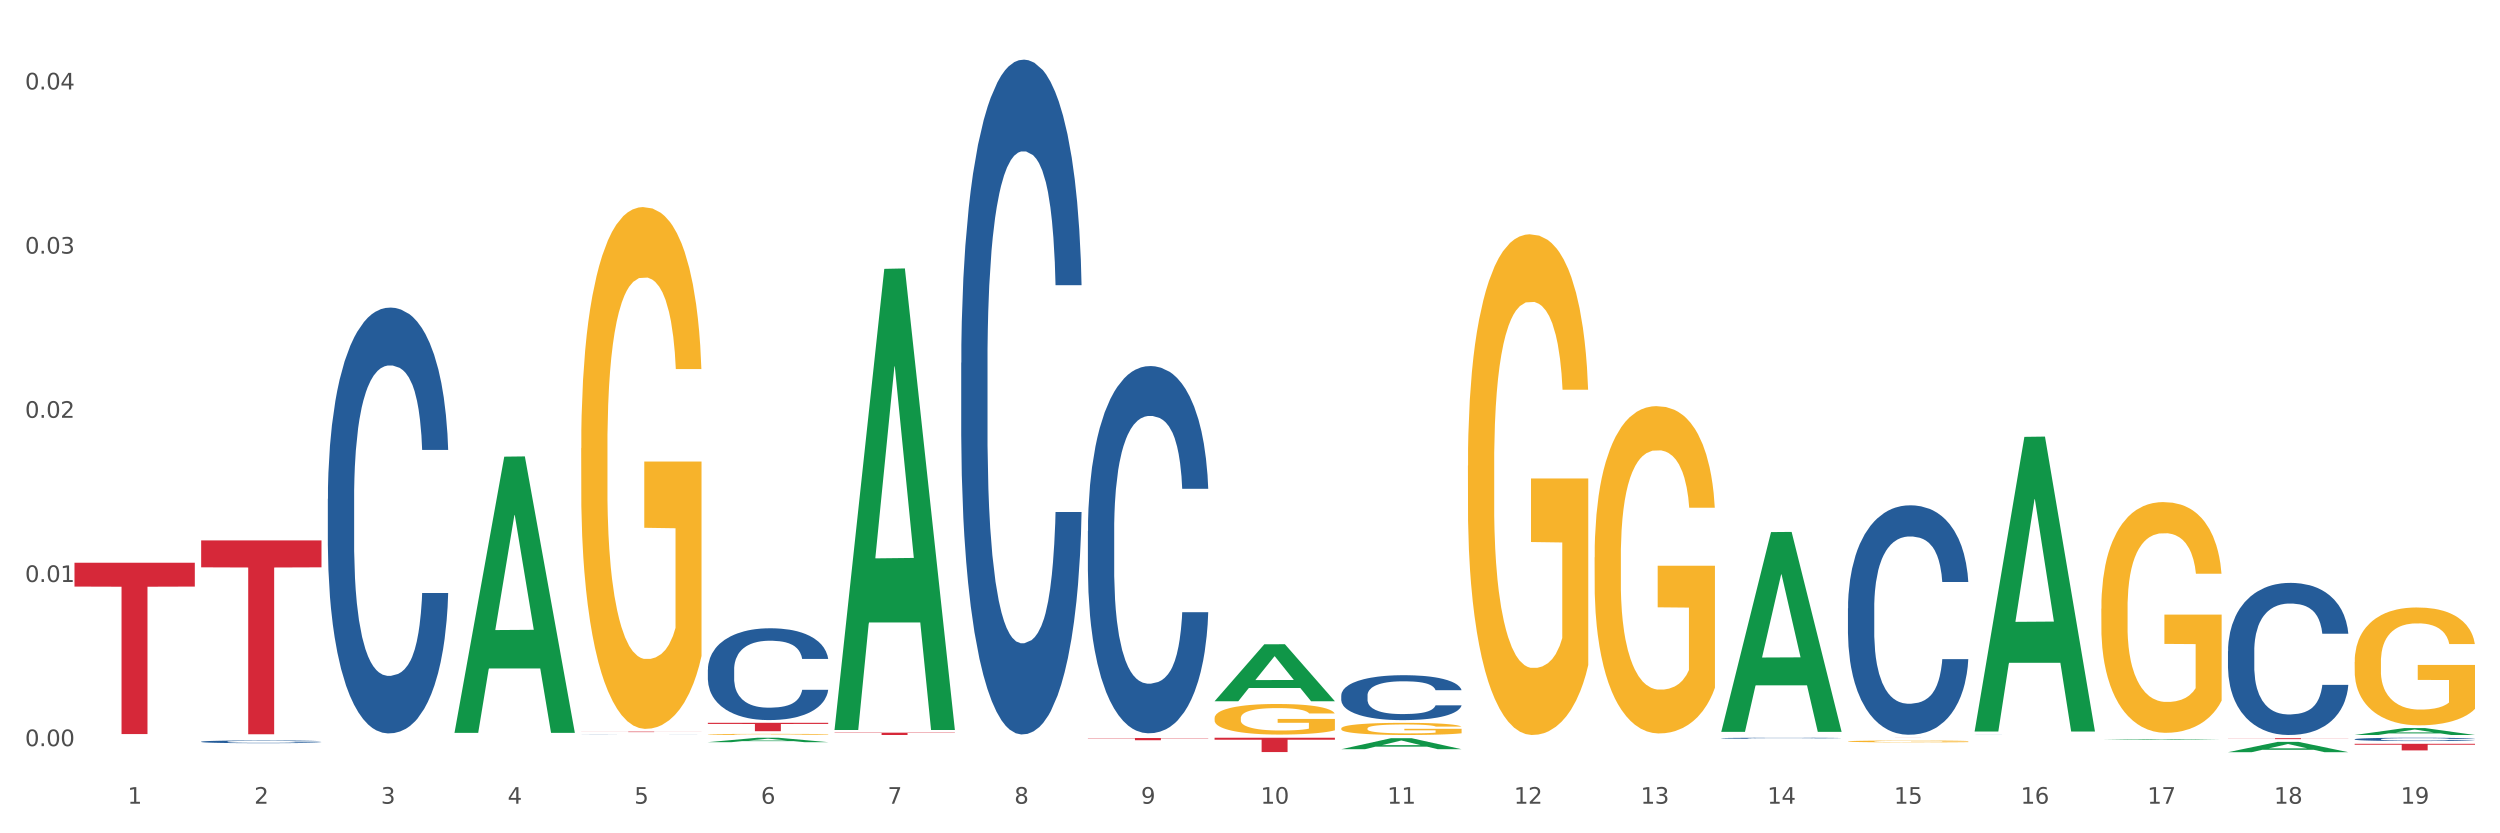
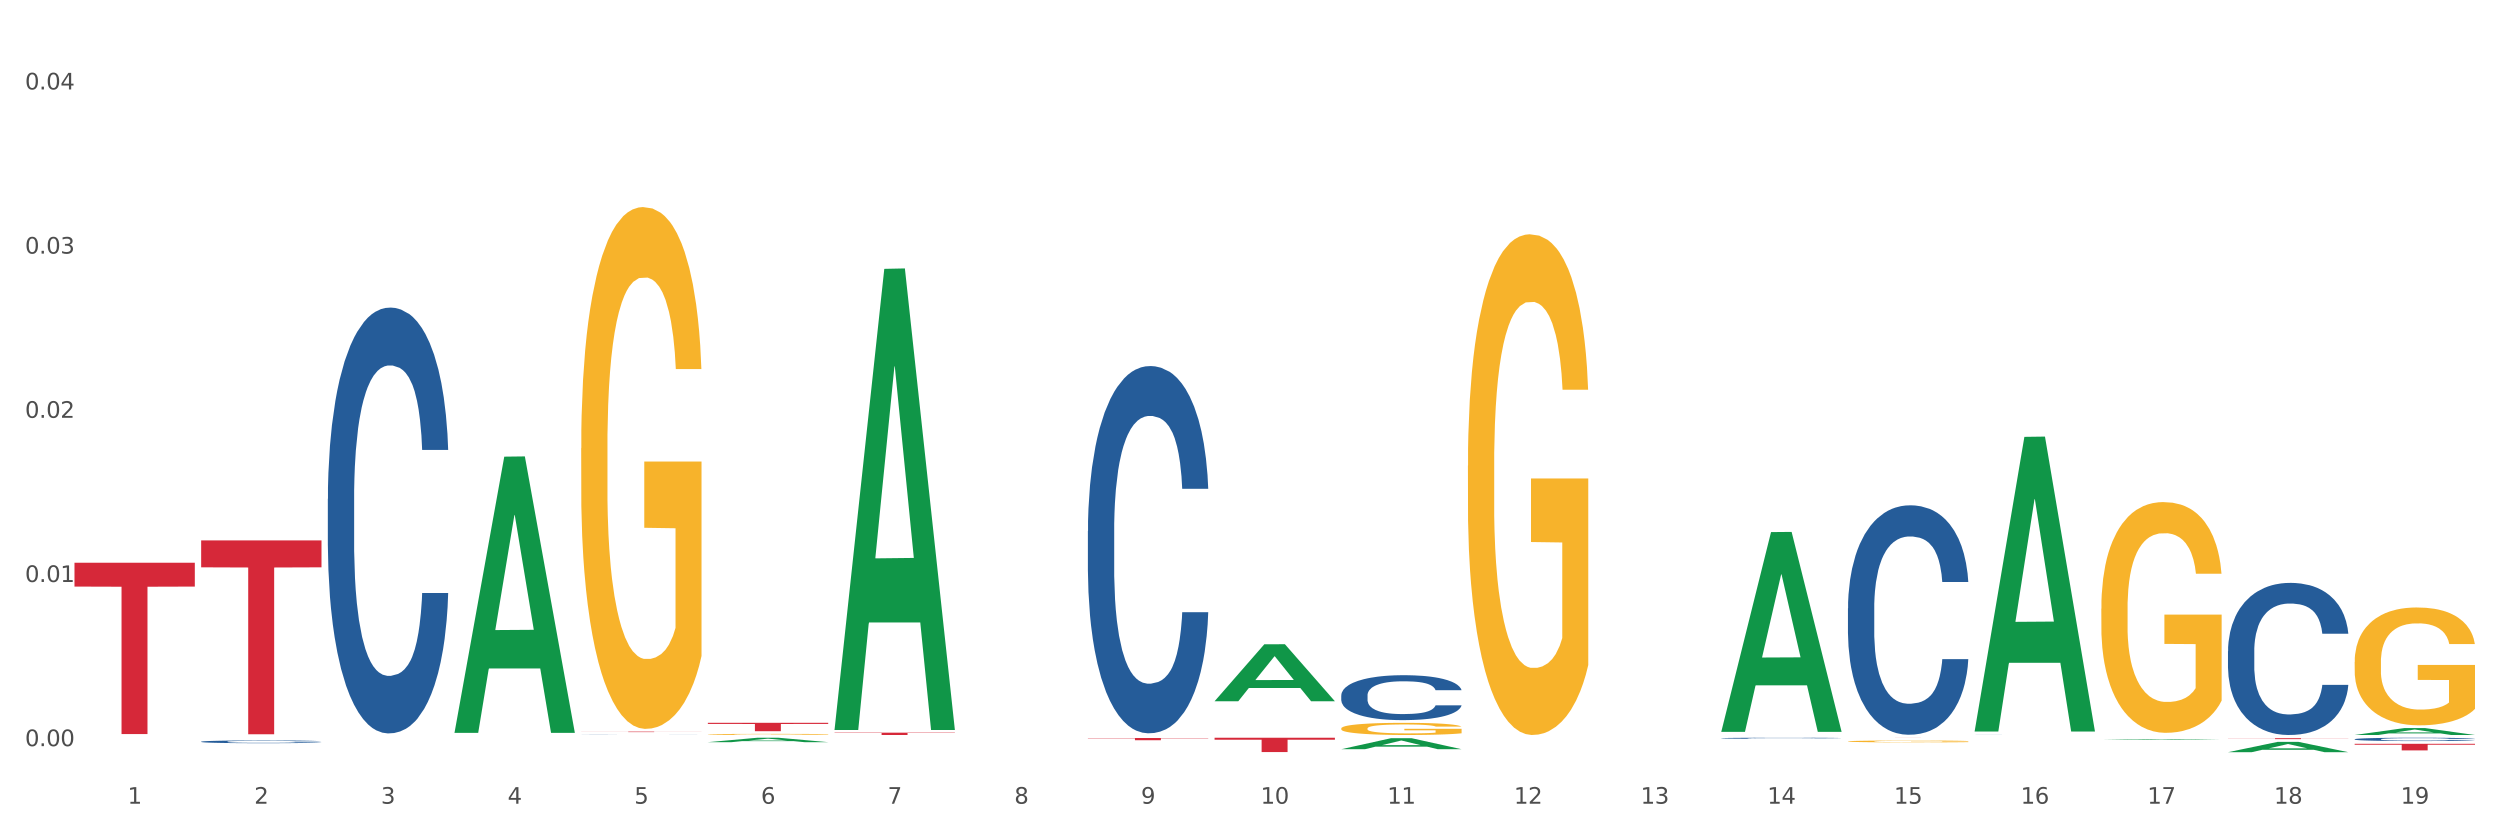
<svg xmlns="http://www.w3.org/2000/svg" xmlns:xlink="http://www.w3.org/1999/xlink" width="1080pt" height="360pt" viewBox="0 0 1080 360" version="1.1">
  <rect x="0" y="0" width="1080" height="360" fill="#333333" stroke="none" />
  <defs>
    <style type="text/css">*{stroke-linejoin: round; stroke-linecap: butt}</style>
  </defs>
  <g id="figure_1">
    <g id="patch_1">
      <path d="M 0 360  L 1080 360  L 1080 0  L 0 0  z " style="fill: #ffffff; stroke: #ffffff; stroke-linejoin: miter" />
    </g>
    <g id="axes_1">
      <g id="matplotlib.axis_1">
        <g id="xtick_1">
          <g id="text_1">
            <g style="fill: #4d4d4d" transform="translate(55.115 347.204) scale(0.096 -0.096)">
              <defs>
                <path id="DejaVuSans-31" d="M 794 531  L 1825 531  L 1825 4091  L 703 3866  L 703 4441  L 1819 4666  L 2450 4666  L 2450 531  L 3481 531  L 3481 0  L 794 0  L 794 531  z " transform="scale(0.016)" />
              </defs>
              <use xlink:href="#DejaVuSans-31" />
            </g>
          </g>
        </g>
        <g id="xtick_2">
          <g id="text_2">
            <g style="fill: #4d4d4d" transform="translate(109.839 347.204) scale(0.096 -0.096)">
              <defs>
                <path id="DejaVuSans-32" d="M 1228 531  L 3431 531  L 3431 0  L 469 0  L 469 531  Q 828 903 1448 1529  Q 2069 2156 2228 2338  Q 2531 2678 2651 2914  Q 2772 3150 2772 3378  Q 2772 3750 2511 3984  Q 2250 4219 1831 4219  Q 1534 4219 1204 4116  Q 875 4013 500 3803  L 500 4441  Q 881 4594 1212 4672  Q 1544 4750 1819 4750  Q 2544 4750 2975 4387  Q 3406 4025 3406 3419  Q 3406 3131 3298 2873  Q 3191 2616 2906 2266  Q 2828 2175 2409 1742  Q 1991 1309 1228 531  z " transform="scale(0.016)" />
              </defs>
              <use xlink:href="#DejaVuSans-32" />
            </g>
          </g>
        </g>
        <g id="xtick_3">
          <g id="text_3">
            <g style="fill: #4d4d4d" transform="translate(164.564 347.204) scale(0.096 -0.096)">
              <defs>
                <path id="DejaVuSans-33" d="M 2597 2516  Q 3050 2419 3304 2112  Q 3559 1806 3559 1356  Q 3559 666 3084 287  Q 2609 -91 1734 -91  Q 1441 -91 1130 -33  Q 819 25 488 141  L 488 750  Q 750 597 1062 519  Q 1375 441 1716 441  Q 2309 441 2620 675  Q 2931 909 2931 1356  Q 2931 1769 2642 2001  Q 2353 2234 1838 2234  L 1294 2234  L 1294 2753  L 1863 2753  Q 2328 2753 2575 2939  Q 2822 3125 2822 3475  Q 2822 3834 2567 4026  Q 2313 4219 1838 4219  Q 1578 4219 1281 4162  Q 984 4106 628 3988  L 628 4550  Q 988 4650 1302 4700  Q 1616 4750 1894 4750  Q 2613 4750 3031 4423  Q 3450 4097 3450 3541  Q 3450 3153 3228 2886  Q 3006 2619 2597 2516  z " transform="scale(0.016)" />
              </defs>
              <use xlink:href="#DejaVuSans-33" />
            </g>
          </g>
        </g>
        <g id="xtick_4">
          <g id="text_4">
            <g style="fill: #4d4d4d" transform="translate(219.288 347.204) scale(0.096 -0.096)">
              <defs>
                <path id="DejaVuSans-34" d="M 2419 4116  L 825 1625  L 2419 1625  L 2419 4116  z M 2253 4666  L 3047 4666  L 3047 1625  L 3713 1625  L 3713 1100  L 3047 1100  L 3047 0  L 2419 0  L 2419 1100  L 313 1100  L 313 1709  L 2253 4666  z " transform="scale(0.016)" />
              </defs>
              <use xlink:href="#DejaVuSans-34" />
            </g>
          </g>
        </g>
        <g id="xtick_5">
          <g id="text_5">
            <g style="fill: #4d4d4d" transform="translate(274.012 347.204) scale(0.096 -0.096)">
              <defs>
                <path id="DejaVuSans-35" d="M 691 4666  L 3169 4666  L 3169 4134  L 1269 4134  L 1269 2991  Q 1406 3038 1543 3061  Q 1681 3084 1819 3084  Q 2600 3084 3056 2656  Q 3513 2228 3513 1497  Q 3513 744 3044 326  Q 2575 -91 1722 -91  Q 1428 -91 1123 -41  Q 819 9 494 109  L 494 744  Q 775 591 1075 516  Q 1375 441 1709 441  Q 2250 441 2565 725  Q 2881 1009 2881 1497  Q 2881 1984 2565 2268  Q 2250 2553 1709 2553  Q 1456 2553 1204 2497  Q 953 2441 691 2322  L 691 4666  z " transform="scale(0.016)" />
              </defs>
              <use xlink:href="#DejaVuSans-35" />
            </g>
          </g>
        </g>
        <g id="xtick_6">
          <g id="text_6">
            <g style="fill: #4d4d4d" transform="translate(328.736 347.204) scale(0.096 -0.096)">
              <defs>
                <path id="DejaVuSans-36" d="M 2113 2584  Q 1688 2584 1439 2293  Q 1191 2003 1191 1497  Q 1191 994 1439 701  Q 1688 409 2113 409  Q 2538 409 2786 701  Q 3034 994 3034 1497  Q 3034 2003 2786 2293  Q 2538 2584 2113 2584  z M 3366 4563  L 3366 3988  Q 3128 4100 2886 4159  Q 2644 4219 2406 4219  Q 1781 4219 1451 3797  Q 1122 3375 1075 2522  Q 1259 2794 1537 2939  Q 1816 3084 2150 3084  Q 2853 3084 3261 2657  Q 3669 2231 3669 1497  Q 3669 778 3244 343  Q 2819 -91 2113 -91  Q 1303 -91 875 529  Q 447 1150 447 2328  Q 447 3434 972 4092  Q 1497 4750 2381 4750  Q 2619 4750 2861 4703  Q 3103 4656 3366 4563  z " transform="scale(0.016)" />
              </defs>
              <use xlink:href="#DejaVuSans-36" />
            </g>
          </g>
        </g>
        <g id="xtick_7">
          <g id="text_7">
            <g style="fill: #4d4d4d" transform="translate(383.461 347.204) scale(0.096 -0.096)">
              <defs>
                <path id="DejaVuSans-37" d="M 525 4666  L 3525 4666  L 3525 4397  L 1831 0  L 1172 0  L 2766 4134  L 525 4134  L 525 4666  z " transform="scale(0.016)" />
              </defs>
              <use xlink:href="#DejaVuSans-37" />
            </g>
          </g>
        </g>
        <g id="xtick_8">
          <g id="text_8">
            <g style="fill: #4d4d4d" transform="translate(438.185 347.204) scale(0.096 -0.096)">
              <defs>
                <path id="DejaVuSans-38" d="M 2034 2216  Q 1584 2216 1326 1975  Q 1069 1734 1069 1313  Q 1069 891 1326 650  Q 1584 409 2034 409  Q 2484 409 2743 651  Q 3003 894 3003 1313  Q 3003 1734 2745 1975  Q 2488 2216 2034 2216  z M 1403 2484  Q 997 2584 770 2862  Q 544 3141 544 3541  Q 544 4100 942 4425  Q 1341 4750 2034 4750  Q 2731 4750 3128 4425  Q 3525 4100 3525 3541  Q 3525 3141 3298 2862  Q 3072 2584 2669 2484  Q 3125 2378 3379 2068  Q 3634 1759 3634 1313  Q 3634 634 3220 271  Q 2806 -91 2034 -91  Q 1263 -91 848 271  Q 434 634 434 1313  Q 434 1759 690 2068  Q 947 2378 1403 2484  z M 1172 3481  Q 1172 3119 1398 2916  Q 1625 2713 2034 2713  Q 2441 2713 2670 2916  Q 2900 3119 2900 3481  Q 2900 3844 2670 4047  Q 2441 4250 2034 4250  Q 1625 4250 1398 4047  Q 1172 3844 1172 3481  z " transform="scale(0.016)" />
              </defs>
              <use xlink:href="#DejaVuSans-38" />
            </g>
          </g>
        </g>
        <g id="xtick_9">
          <g id="text_9">
            <g style="fill: #4d4d4d" transform="translate(492.909 347.204) scale(0.096 -0.096)">
              <defs>
                <path id="DejaVuSans-39" d="M 703 97  L 703 672  Q 941 559 1184 500  Q 1428 441 1663 441  Q 2288 441 2617 861  Q 2947 1281 2994 2138  Q 2813 1869 2534 1725  Q 2256 1581 1919 1581  Q 1219 1581 811 2004  Q 403 2428 403 3163  Q 403 3881 828 4315  Q 1253 4750 1959 4750  Q 2769 4750 3195 4129  Q 3622 3509 3622 2328  Q 3622 1225 3098 567  Q 2575 -91 1691 -91  Q 1453 -91 1209 -44  Q 966 3 703 97  z M 1959 2075  Q 2384 2075 2632 2365  Q 2881 2656 2881 3163  Q 2881 3666 2632 3958  Q 2384 4250 1959 4250  Q 1534 4250 1286 3958  Q 1038 3666 1038 3163  Q 1038 2656 1286 2365  Q 1534 2075 1959 2075  z " transform="scale(0.016)" />
              </defs>
              <use xlink:href="#DejaVuSans-39" />
            </g>
          </g>
        </g>
        <g id="xtick_10">
          <g id="text_10">
            <g style="fill: #4d4d4d" transform="translate(544.58 347.204) scale(0.096 -0.096)">
              <defs>
                <path id="DejaVuSans-30" d="M 2034 4250  Q 1547 4250 1301 3770  Q 1056 3291 1056 2328  Q 1056 1369 1301 889  Q 1547 409 2034 409  Q 2525 409 2770 889  Q 3016 1369 3016 2328  Q 3016 3291 2770 3770  Q 2525 4250 2034 4250  z M 2034 4750  Q 2819 4750 3233 4129  Q 3647 3509 3647 2328  Q 3647 1150 3233 529  Q 2819 -91 2034 -91  Q 1250 -91 836 529  Q 422 1150 422 2328  Q 422 3509 836 4129  Q 1250 4750 2034 4750  z " transform="scale(0.016)" />
              </defs>
              <use xlink:href="#DejaVuSans-31" />
              <use xlink:href="#DejaVuSans-30" transform="translate(63.623 0)" />
            </g>
          </g>
        </g>
        <g id="xtick_11">
          <g id="text_11">
            <g style="fill: #4d4d4d" transform="translate(599.304 347.204) scale(0.096 -0.096)">
              <use xlink:href="#DejaVuSans-31" />
              <use xlink:href="#DejaVuSans-31" transform="translate(63.623 0)" />
            </g>
          </g>
        </g>
        <g id="xtick_12">
          <g id="text_12">
            <g style="fill: #4d4d4d" transform="translate(654.028 347.204) scale(0.096 -0.096)">
              <use xlink:href="#DejaVuSans-31" />
              <use xlink:href="#DejaVuSans-32" transform="translate(63.623 0)" />
            </g>
          </g>
        </g>
        <g id="xtick_13">
          <g id="text_13">
            <g style="fill: #4d4d4d" transform="translate(708.752 347.204) scale(0.096 -0.096)">
              <use xlink:href="#DejaVuSans-31" />
              <use xlink:href="#DejaVuSans-33" transform="translate(63.623 0)" />
            </g>
          </g>
        </g>
        <g id="xtick_14">
          <g id="text_14">
            <g style="fill: #4d4d4d" transform="translate(763.477 347.204) scale(0.096 -0.096)">
              <use xlink:href="#DejaVuSans-31" />
              <use xlink:href="#DejaVuSans-34" transform="translate(63.623 0)" />
            </g>
          </g>
        </g>
        <g id="xtick_15">
          <g id="text_15">
            <g style="fill: #4d4d4d" transform="translate(818.201 347.204) scale(0.096 -0.096)">
              <use xlink:href="#DejaVuSans-31" />
              <use xlink:href="#DejaVuSans-35" transform="translate(63.623 0)" />
            </g>
          </g>
        </g>
        <g id="xtick_16">
          <g id="text_16">
            <g style="fill: #4d4d4d" transform="translate(872.925 347.204) scale(0.096 -0.096)">
              <use xlink:href="#DejaVuSans-31" />
              <use xlink:href="#DejaVuSans-36" transform="translate(63.623 0)" />
            </g>
          </g>
        </g>
        <g id="xtick_17">
          <g id="text_17">
            <g style="fill: #4d4d4d" transform="translate(927.649 347.204) scale(0.096 -0.096)">
              <use xlink:href="#DejaVuSans-31" />
              <use xlink:href="#DejaVuSans-37" transform="translate(63.623 0)" />
            </g>
          </g>
        </g>
        <g id="xtick_18">
          <g id="text_18">
            <g style="fill: #4d4d4d" transform="translate(982.374 347.204) scale(0.096 -0.096)">
              <use xlink:href="#DejaVuSans-31" />
              <use xlink:href="#DejaVuSans-38" transform="translate(63.623 0)" />
            </g>
          </g>
        </g>
        <g id="xtick_19">
          <g id="text_19">
            <g style="fill: #4d4d4d" transform="translate(1037.098 347.204) scale(0.096 -0.096)">
              <use xlink:href="#DejaVuSans-31" />
              <use xlink:href="#DejaVuSans-39" transform="translate(63.623 0)" />
            </g>
          </g>
        </g>
        <g id="xtick_20" />
        <g id="xtick_21" />
        <g id="xtick_22" />
        <g id="xtick_23" />
        <g id="xtick_24" />
        <g id="xtick_25" />
        <g id="xtick_26" />
        <g id="xtick_27" />
        <g id="xtick_28" />
        <g id="xtick_29" />
        <g id="xtick_30" />
        <g id="xtick_31" />
        <g id="xtick_32" />
        <g id="xtick_33" />
        <g id="xtick_34" />
        <g id="xtick_35" />
        <g id="xtick_36" />
        <g id="xtick_37" />
      </g>
      <g id="matplotlib.axis_2">
        <g id="ytick_1">
          <g id="text_20">
            <g style="fill: #4d4d4d" transform="translate(10.8 322.339) scale(0.096 -0.096)">
              <defs>
                <path id="DejaVuSans-2e" d="M 684 794  L 1344 794  L 1344 0  L 684 0  L 684 794  z " transform="scale(0.016)" />
              </defs>
              <use xlink:href="#DejaVuSans-30" />
              <use xlink:href="#DejaVuSans-2e" transform="translate(63.623 0)" />
              <use xlink:href="#DejaVuSans-30" transform="translate(95.41 0)" />
              <use xlink:href="#DejaVuSans-30" transform="translate(159.033 0)" />
            </g>
          </g>
        </g>
        <g id="ytick_2">
          <g id="text_21">
            <g style="fill: #4d4d4d" transform="translate(10.8 251.416) scale(0.096 -0.096)">
              <use xlink:href="#DejaVuSans-30" />
              <use xlink:href="#DejaVuSans-2e" transform="translate(63.623 0)" />
              <use xlink:href="#DejaVuSans-30" transform="translate(95.41 0)" />
              <use xlink:href="#DejaVuSans-31" transform="translate(159.033 0)" />
            </g>
          </g>
        </g>
        <g id="ytick_3">
          <g id="text_22">
            <g style="fill: #4d4d4d" transform="translate(10.8 180.492) scale(0.096 -0.096)">
              <use xlink:href="#DejaVuSans-30" />
              <use xlink:href="#DejaVuSans-2e" transform="translate(63.623 0)" />
              <use xlink:href="#DejaVuSans-30" transform="translate(95.41 0)" />
              <use xlink:href="#DejaVuSans-32" transform="translate(159.033 0)" />
            </g>
          </g>
        </g>
        <g id="ytick_4">
          <g id="text_23">
            <g style="fill: #4d4d4d" transform="translate(10.8 109.568) scale(0.096 -0.096)">
              <use xlink:href="#DejaVuSans-30" />
              <use xlink:href="#DejaVuSans-2e" transform="translate(63.623 0)" />
              <use xlink:href="#DejaVuSans-30" transform="translate(95.41 0)" />
              <use xlink:href="#DejaVuSans-33" transform="translate(159.033 0)" />
            </g>
          </g>
        </g>
        <g id="ytick_5">
          <g id="text_24">
            <g style="fill: #4d4d4d" transform="translate(10.8 38.645) scale(0.096 -0.096)">
              <use xlink:href="#DejaVuSans-30" />
              <use xlink:href="#DejaVuSans-2e" transform="translate(63.623 0)" />
              <use xlink:href="#DejaVuSans-30" transform="translate(95.41 0)" />
              <use xlink:href="#DejaVuSans-34" transform="translate(159.033 0)" />
            </g>
          </g>
        </g>
        <g id="ytick_6" />
        <g id="ytick_7" />
        <g id="ytick_8" />
        <g id="ytick_9" />
      </g>
      <g id="PolyCollection_1">
        <path d="M 196.348 316.371  L 196.401 316.259  L 217.84 197.276  L 226.737 197.164  L 248.336 316.596  L 238.045 316.596  L 233.383 288.784  L 211.247 288.784  L 211.087 289.233  L 206.585 316.596  L 196.348 316.596  L 196.348 316.371  L 214.034 272.187  L 230.596 272.075  L 222.395 222.62  L 222.288 222.396  L 222.181 222.733  L 213.981 272.075  L 214.034 272.187  L 196.348 316.371  z " clip-path="url(#p4e876d87e0)" style="fill: #109648" />
        <path d="M 853.039 317.19  L 853.101 317.19  L 853.101 317.189  L 853.285 317.189  L 853.961 317.188  L 854.821 317.188  L 856.296 317.187  L 857.095 317.187  L 858.14 317.186  L 860.29 317.186  L 862.748 317.185  L 864.469 317.185  L 865.76 317.185  L 868.648 317.185  L 870.307 317.184  L 872.028 317.184  L 873.503 317.184  L 875.961 317.184  L 877.927 317.184  L 880.201 317.184  L 882.106 317.184  L 884.625 317.184  L 888.312 317.184  L 889.726 317.184  L 891.631 317.185  L 893.597 317.185  L 895.195 317.185  L 897.038 317.185  L 898.943 317.185  L 900.787 317.186  L 902.077 317.186  L 903.122 317.187  L 904.044 317.187  L 904.72 317.188  L 905.027 317.188  L 893.782 317.188  L 893.474 317.188  L 892.86 317.187  L 892.245 317.187  L 891.569 317.187  L 890.525 317.187  L 889.603 317.186  L 888.067 317.186  L 886.653 317.186  L 885.486 317.186  L 884.072 317.186  L 881.061 317.186  L 878.91 317.186  L 877.558 317.186  L 875.899 317.186  L 874.486 317.186  L 872.827 317.186  L 871.536 317.186  L 870.246 317.186  L 869.508 317.187  L 868.402 317.187  L 867.665 317.187  L 866.681 317.187  L 866.128 317.188  L 865.145 317.188  L 864.715 317.189  L 864.531 317.189  L 864.408 317.19  L 864.408 317.191  L 864.776 317.192  L 865.084 317.192  L 865.575 317.193  L 866.497 317.193  L 867.849 317.194  L 869.262 317.194  L 870.43 317.194  L 871.536 317.195  L 872.642 317.195  L 873.994 317.195  L 875.1 317.195  L 876.759 317.195  L 878.726 317.195  L 880.262 317.195  L 883.396 317.195  L 884.81 317.195  L 886.162 317.195  L 887.636 317.195  L 888.804 317.195  L 889.48 317.194  L 890.586 317.194  L 891.446 317.194  L 892.184 317.194  L 892.675 317.193  L 893.228 317.193  L 893.659 317.193  L 893.782 317.193  L 905.027 317.193  L 904.781 317.193  L 904.351 317.193  L 903.491 317.194  L 902.815 317.194  L 901.77 317.195  L 900.664 317.195  L 899.128 317.195  L 897.714 317.196  L 896.24 317.196  L 894.642 317.196  L 891.754 317.196  L 890.709 317.196  L 888.497 317.196  L 886.776 317.197  L 884.257 317.197  L 881.676 317.197  L 878.972 317.197  L 876.575 317.197  L 873.933 317.197  L 872.273 317.197  L 870.43 317.196  L 868.279 317.196  L 866.251 317.196  L 864.346 317.196  L 862.564 317.196  L 860.905 317.195  L 858.754 317.195  L 857.156 317.194  L 855.989 317.194  L 855.19 317.193  L 854.391 317.193  L 853.961 317.193  L 853.285 317.192  L 853.039 317.191  L 853.039 317.19  z " clip-path="url(#p4e876d87e0)" style="fill: #255c99" />
        <path d="M 798.315 262.828  L 798.376 262.737  L 798.376 260.203  L 798.561 256.763  L 799.237 250.426  L 800.097 245.628  L 801.572 240.015  L 802.371 237.661  L 803.415 235.036  L 805.566 230.781  L 808.024 227.16  L 809.745 225.169  L 811.035 223.901  L 813.924 221.638  L 815.583 220.642  L 817.303 219.828  L 818.778 219.285  L 821.236 218.651  L 823.203 218.379  L 825.476 218.289  L 827.381 218.379  L 829.901 218.741  L 833.588 219.828  L 835.001 220.461  L 836.906 221.548  L 838.873 222.996  L 840.471 224.445  L 842.314 226.527  L 844.219 229.242  L 846.063 232.682  L 847.353 235.851  L 848.398 239.2  L 849.32 243.274  L 849.996 247.71  L 850.303 251.421  L 839.057 251.421  L 838.75 248.072  L 838.135 244.451  L 837.521 242.007  L 836.845 240.015  L 835.8 237.752  L 834.879 236.304  L 833.342 234.584  L 831.929 233.497  L 830.761 232.864  L 829.348 232.32  L 826.337 231.777  L 824.186 231.777  L 822.834 231.958  L 821.175 232.411  L 819.761 233.045  L 818.102 234.131  L 816.812 235.308  L 815.521 236.847  L 814.784 237.933  L 813.678 239.925  L 812.94 241.554  L 811.957 244.36  L 811.404 246.352  L 810.421 251.512  L 809.991 255.314  L 809.806 257.939  L 809.683 260.836  L 809.683 274.958  L 810.052 281.295  L 810.359 284.011  L 810.851 287.089  L 811.773 291.072  L 813.125 294.965  L 814.538 297.771  L 815.706 299.491  L 816.812 300.758  L 817.918 301.754  L 819.27 302.66  L 820.376 303.203  L 822.035 303.746  L 824.002 304.017  L 825.538 304.017  L 828.672 303.565  L 830.085 303.112  L 831.437 302.478  L 832.912 301.483  L 834.08 300.396  L 834.756 299.582  L 835.862 297.862  L 836.722 296.051  L 837.46 293.969  L 837.951 292.158  L 838.504 289.443  L 838.934 286.365  L 839.057 284.735  L 850.303 284.735  L 850.057 287.994  L 849.627 291.163  L 848.767 295.417  L 848.091 297.862  L 847.046 300.849  L 845.94 303.384  L 844.404 306.19  L 842.99 308.272  L 841.515 310.083  L 839.918 311.712  L 837.029 313.975  L 835.985 314.609  L 833.772 315.695  L 832.052 316.329  L 829.532 316.963  L 826.951 317.325  L 824.247 317.415  L 821.851 317.234  L 819.208 316.691  L 817.549 316.148  L 815.706 315.333  L 813.555 314.066  L 811.527 312.527  L 809.622 310.716  L 807.84 308.634  L 806.181 306.281  L 804.03 302.388  L 802.432 298.586  L 801.265 295.055  L 800.466 292.068  L 799.667 288.266  L 799.237 285.641  L 798.561 279.304  L 798.315 273.419  L 798.315 262.828  z " clip-path="url(#p4e876d87e0)" style="fill: #255c99" />
        <path d="M 743.591 318.905  L 743.652 318.905  L 743.652 318.893  L 743.836 318.876  L 744.512 318.846  L 745.373 318.823  L 746.848 318.796  L 747.646 318.785  L 748.691 318.772  L 750.842 318.752  L 753.3 318.734  L 755.021 318.725  L 756.311 318.719  L 759.199 318.708  L 760.858 318.703  L 762.579 318.699  L 764.054 318.697  L 766.512 318.694  L 768.478 318.692  L 770.752 318.692  L 772.657 318.692  L 775.177 318.694  L 778.864 318.699  L 780.277 318.702  L 782.182 318.707  L 784.149 318.714  L 785.746 318.721  L 787.59 318.731  L 789.495 318.744  L 791.338 318.761  L 792.629 318.776  L 793.674 318.792  L 794.595 318.812  L 795.271 318.833  L 795.579 318.851  L 784.333 318.851  L 784.026 318.835  L 783.411 318.817  L 782.797 318.805  L 782.121 318.796  L 781.076 318.785  L 780.154 318.778  L 778.618 318.77  L 777.205 318.765  L 776.037 318.762  L 774.624 318.759  L 771.613 318.756  L 769.462 318.756  L 768.11 318.757  L 766.451 318.759  L 765.037 318.763  L 763.378 318.768  L 762.088 318.773  L 760.797 318.781  L 760.06 318.786  L 758.953 318.795  L 758.216 318.803  L 757.233 318.817  L 756.68 318.826  L 755.697 318.851  L 755.266 318.869  L 755.082 318.882  L 754.959 318.896  L 754.959 318.963  L 755.328 318.994  L 755.635 319.007  L 756.127 319.022  L 757.048 319.041  L 758.4 319.059  L 759.814 319.073  L 760.981 319.081  L 762.088 319.087  L 763.194 319.092  L 764.546 319.096  L 765.652 319.099  L 767.311 319.101  L 769.277 319.103  L 770.814 319.103  L 773.948 319.1  L 775.361 319.098  L 776.713 319.095  L 778.188 319.091  L 779.355 319.085  L 780.031 319.081  L 781.138 319.073  L 781.998 319.064  L 782.735 319.054  L 783.227 319.046  L 783.78 319.033  L 784.21 319.018  L 784.333 319.01  L 795.579 319.01  L 795.333 319.026  L 794.903 319.041  L 794.042 319.061  L 793.366 319.073  L 792.322 319.087  L 791.216 319.1  L 789.679 319.113  L 788.266 319.123  L 786.791 319.132  L 785.193 319.14  L 782.305 319.15  L 781.26 319.153  L 779.048 319.159  L 777.327 319.162  L 774.808 319.165  L 772.227 319.166  L 769.523 319.167  L 767.127 319.166  L 764.484 319.163  L 762.825 319.161  L 760.981 319.157  L 758.831 319.151  L 756.803 319.143  L 754.898 319.135  L 753.116 319.125  L 751.456 319.113  L 749.306 319.095  L 747.708 319.077  L 746.54 319.06  L 745.741 319.045  L 744.943 319.027  L 744.512 319.015  L 743.836 318.984  L 743.591 318.956  L 743.591 318.905  z " clip-path="url(#p4e876d87e0)" style="fill: #255c99" />
        <path d="M 579.418 300.408  L 579.479 300.39  L 579.479 299.894  L 579.664 299.22  L 580.34 297.979  L 581.2 297.04  L 582.675 295.94  L 583.474 295.48  L 584.518 294.965  L 586.669 294.132  L 589.127 293.423  L 590.848 293.033  L 592.138 292.785  L 595.026 292.342  L 596.686 292.147  L 598.406 291.987  L 599.881 291.881  L 602.339 291.757  L 604.306 291.704  L 606.579 291.686  L 608.484 291.704  L 611.004 291.775  L 614.691 291.987  L 616.104 292.111  L 618.009 292.324  L 619.976 292.608  L 621.574 292.891  L 623.417 293.299  L 625.322 293.831  L 627.166 294.505  L 628.456 295.125  L 629.501 295.781  L 630.423 296.579  L 631.099 297.447  L 631.406 298.174  L 620.16 298.174  L 619.853 297.518  L 619.238 296.809  L 618.624 296.33  L 617.948 295.94  L 616.903 295.497  L 615.981 295.214  L 614.445 294.877  L 613.032 294.664  L 611.864 294.54  L 610.451 294.434  L 607.44 294.327  L 605.289 294.327  L 603.937 294.363  L 602.278 294.451  L 600.864 294.575  L 599.205 294.788  L 597.915 295.019  L 596.624 295.32  L 595.887 295.533  L 594.781 295.923  L 594.043 296.242  L 593.06 296.791  L 592.507 297.181  L 591.524 298.192  L 591.094 298.936  L 590.909 299.45  L 590.786 300.018  L 590.786 302.783  L 591.155 304.024  L 591.462 304.556  L 591.954 305.158  L 592.876 305.938  L 594.228 306.701  L 595.641 307.25  L 596.809 307.587  L 597.915 307.835  L 599.021 308.03  L 600.373 308.207  L 601.479 308.314  L 603.138 308.42  L 605.105 308.473  L 606.641 308.473  L 609.775 308.385  L 611.188 308.296  L 612.54 308.172  L 614.015 307.977  L 615.183 307.764  L 615.859 307.605  L 616.965 307.268  L 617.825 306.913  L 618.562 306.506  L 619.054 306.151  L 619.607 305.619  L 620.037 305.017  L 620.16 304.698  L 631.406 304.698  L 631.16 305.336  L 630.73 305.956  L 629.87 306.789  L 629.194 307.268  L 628.149 307.853  L 627.043 308.349  L 625.506 308.899  L 624.093 309.307  L 622.618 309.661  L 621.02 309.98  L 618.132 310.423  L 617.088 310.547  L 614.875 310.76  L 613.155 310.884  L 610.635 311.008  L 608.054 311.079  L 605.35 311.097  L 602.954 311.061  L 600.311 310.955  L 598.652 310.849  L 596.809 310.689  L 594.658 310.441  L 592.63 310.14  L 590.725 309.785  L 588.943 309.377  L 587.284 308.917  L 585.133 308.154  L 583.535 307.41  L 582.367 306.718  L 581.569 306.133  L 580.77 305.389  L 580.34 304.875  L 579.664 303.634  L 579.418 302.482  L 579.418 300.408  z " clip-path="url(#p4e876d87e0)" style="fill: #255c99" />
        <path d="M 469.969 229.418  L 470.031 229.273  L 470.031 225.216  L 470.215 219.71  L 470.891 209.567  L 471.751 201.888  L 473.226 192.904  L 474.025 189.137  L 475.07 184.935  L 477.22 178.125  L 479.679 172.329  L 481.399 169.141  L 482.69 167.113  L 485.578 163.491  L 487.237 161.897  L 488.958 160.593  L 490.433 159.723  L 492.891 158.709  L 494.857 158.274  L 497.131 158.129  L 499.036 158.274  L 501.555 158.854  L 505.242 160.593  L 506.656 161.607  L 508.561 163.346  L 510.527 165.664  L 512.125 167.982  L 513.969 171.315  L 515.874 175.662  L 517.717 181.168  L 519.008 186.239  L 520.052 191.6  L 520.974 198.121  L 521.65 205.221  L 521.957 211.161  L 510.712 211.161  L 510.404 205.8  L 509.79 200.004  L 509.175 196.092  L 508.499 192.904  L 507.455 189.282  L 506.533 186.964  L 504.997 184.211  L 503.583 182.472  L 502.416 181.458  L 501.002 180.588  L 497.991 179.719  L 495.84 179.719  L 494.488 180.009  L 492.829 180.733  L 491.416 181.747  L 489.757 183.486  L 488.466 185.37  L 487.176 187.833  L 486.438 189.572  L 485.332 192.76  L 484.595 195.368  L 483.611 199.859  L 483.058 203.047  L 482.075 211.306  L 481.645 217.392  L 481.461 221.594  L 481.338 226.23  L 481.338 248.834  L 481.706 258.977  L 482.014 263.324  L 482.505 268.25  L 483.427 274.626  L 484.779 280.856  L 486.192 285.348  L 487.36 288.101  L 488.466 290.13  L 489.572 291.723  L 490.924 293.172  L 492.03 294.042  L 493.69 294.911  L 495.656 295.346  L 497.192 295.346  L 500.326 294.621  L 501.74 293.897  L 503.092 292.883  L 504.566 291.289  L 505.734 289.55  L 506.41 288.246  L 507.516 285.493  L 508.376 282.595  L 509.114 279.262  L 509.605 276.364  L 510.159 272.018  L 510.589 267.091  L 510.712 264.483  L 521.957 264.483  L 521.711 269.699  L 521.281 274.771  L 520.421 281.581  L 519.745 285.493  L 518.7 290.274  L 517.594 294.332  L 516.058 298.823  L 514.645 302.156  L 513.17 305.054  L 511.572 307.662  L 508.684 311.284  L 507.639 312.299  L 505.427 314.037  L 503.706 315.052  L 501.187 316.066  L 498.606 316.646  L 495.902 316.79  L 493.505 316.501  L 490.863 315.631  L 489.204 314.762  L 487.36 313.458  L 485.209 311.429  L 483.181 308.966  L 481.276 306.068  L 479.494 302.736  L 477.835 298.968  L 475.684 292.738  L 474.086 286.652  L 472.919 281.001  L 472.12 276.22  L 471.321 270.134  L 470.891 265.932  L 470.215 255.789  L 469.969 246.371  L 469.969 229.418  z " clip-path="url(#p4e876d87e0)" style="fill: #255c99" />
-         <path d="M 415.245 156.752  L 415.306 156.486  L 415.306 149.031  L 415.491 138.914  L 416.167 120.277  L 417.027 106.166  L 418.502 89.658  L 419.301 82.736  L 420.345 75.015  L 422.496 62.501  L 424.954 51.852  L 426.675 45.994  L 427.965 42.267  L 430.854 35.611  L 432.513 32.682  L 434.233 30.286  L 435.708 28.688  L 438.166 26.824  L 440.133 26.026  L 442.407 25.759  L 444.312 26.026  L 446.831 27.091  L 450.518 30.286  L 451.932 32.149  L 453.837 35.344  L 455.803 39.604  L 457.401 43.864  L 459.244 49.988  L 461.149 57.975  L 462.993 68.093  L 464.283 77.411  L 465.328 87.262  L 466.25 99.243  L 466.926 112.289  L 467.233 123.205  L 455.987 123.205  L 455.68 113.354  L 455.066 102.704  L 454.451 95.516  L 453.775 89.658  L 452.73 83.002  L 451.809 78.742  L 450.272 73.684  L 448.859 70.489  L 447.691 68.625  L 446.278 67.028  L 443.267 65.43  L 441.116 65.43  L 439.764 65.963  L 438.105 67.294  L 436.692 69.158  L 435.032 72.352  L 433.742 75.814  L 432.451 80.34  L 431.714 83.535  L 430.608 89.392  L 429.87 94.185  L 428.887 102.438  L 428.334 108.296  L 427.351 123.472  L 426.921 134.654  L 426.736 142.375  L 426.613 150.895  L 426.613 192.429  L 426.982 211.066  L 427.289 219.054  L 427.781 228.106  L 428.703 239.821  L 430.055 251.269  L 431.468 259.523  L 432.636 264.582  L 433.742 268.309  L 434.848 271.238  L 436.2 273.9  L 437.306 275.498  L 438.965 277.095  L 440.932 277.894  L 442.468 277.894  L 445.602 276.563  L 447.015 275.232  L 448.367 273.368  L 449.842 270.439  L 451.01 267.244  L 451.686 264.848  L 452.792 259.789  L 453.652 254.464  L 454.39 248.341  L 454.881 243.016  L 455.434 235.028  L 455.864 225.976  L 455.987 221.184  L 467.233 221.184  L 466.987 230.769  L 466.557 240.087  L 465.697 252.601  L 465.021 259.789  L 463.976 268.575  L 462.87 276.03  L 461.334 284.284  L 459.92 290.408  L 458.445 295.732  L 456.848 300.525  L 453.959 307.181  L 452.915 309.045  L 450.702 312.24  L 448.982 314.103  L 446.462 315.967  L 443.881 317.032  L 441.178 317.298  L 438.781 316.766  L 436.138 315.168  L 434.479 313.571  L 432.636 311.175  L 430.485 307.447  L 428.457 302.921  L 426.552 297.596  L 424.77 291.473  L 423.111 284.55  L 420.96 273.102  L 419.362 261.919  L 418.195 251.536  L 417.396 242.75  L 416.597 231.567  L 416.167 223.846  L 415.491 205.209  L 415.245 187.903  L 415.245 156.752  z " clip-path="url(#p4e876d87e0)" style="fill: #255c99" />
-         <path d="M 305.796 289.232  L 305.858 289.195  L 305.858 288.181  L 306.042 286.805  L 306.718 284.269  L 307.578 282.349  L 309.053 280.103  L 309.852 279.161  L 310.897 278.11  L 313.048 276.408  L 315.506 274.959  L 317.226 274.162  L 318.517 273.654  L 321.405 272.749  L 323.064 272.35  L 324.785 272.024  L 326.26 271.807  L 328.718 271.553  L 330.684 271.445  L 332.958 271.408  L 334.863 271.445  L 337.382 271.589  L 341.07 272.024  L 342.483 272.278  L 344.388 272.712  L 346.354 273.292  L 347.952 273.872  L 349.796 274.705  L 351.701 275.792  L 353.544 277.168  L 354.835 278.436  L 355.879 279.777  L 356.801 281.407  L 357.477 283.182  L 357.784 284.667  L 346.539 284.667  L 346.232 283.327  L 345.617 281.878  L 345.002 280.9  L 344.327 280.103  L 343.282 279.197  L 342.36 278.617  L 340.824 277.929  L 339.41 277.494  L 338.243 277.241  L 336.829 277.023  L 333.818 276.806  L 331.667 276.806  L 330.316 276.879  L 328.656 277.06  L 327.243 277.313  L 325.584 277.748  L 324.293 278.219  L 323.003 278.835  L 322.265 279.269  L 321.159 280.066  L 320.422 280.718  L 319.439 281.842  L 318.886 282.638  L 317.902 284.703  L 317.472 286.225  L 317.288 287.275  L 317.165 288.435  L 317.165 294.086  L 317.534 296.622  L 317.841 297.709  L 318.332 298.94  L 319.254 300.534  L 320.606 302.092  L 322.02 303.215  L 323.187 303.903  L 324.293 304.411  L 325.399 304.809  L 326.751 305.171  L 327.857 305.389  L 329.517 305.606  L 331.483 305.715  L 333.019 305.715  L 336.153 305.534  L 337.567 305.352  L 338.919 305.099  L 340.394 304.7  L 341.561 304.266  L 342.237 303.94  L 343.343 303.251  L 344.204 302.527  L 344.941 301.694  L 345.433 300.969  L 345.986 299.882  L 346.416 298.651  L 346.539 297.998  L 357.784 297.998  L 357.539 299.303  L 357.108 300.571  L 356.248 302.273  L 355.572 303.251  L 354.527 304.447  L 353.421 305.461  L 351.885 306.584  L 350.472 307.417  L 348.997 308.142  L 347.399 308.794  L 344.511 309.7  L 343.466 309.953  L 341.254 310.388  L 339.533 310.641  L 337.014 310.895  L 334.433 311.04  L 331.729 311.076  L 329.332 311.004  L 326.69 310.786  L 325.031 310.569  L 323.187 310.243  L 321.036 309.736  L 319.008 309.12  L 317.103 308.395  L 315.321 307.562  L 313.662 306.62  L 311.511 305.063  L 309.914 303.541  L 308.746 302.128  L 307.947 300.933  L 307.148 299.411  L 306.718 298.361  L 306.042 295.825  L 305.796 293.47  L 305.796 289.232  z " clip-path="url(#p4e876d87e0)" style="fill: #255c99" />
        <path d="M 141.624 215.531  L 141.685 215.363  L 141.685 210.659  L 141.869 204.274  L 142.545 192.514  L 143.406 183.609  L 144.88 173.192  L 145.679 168.824  L 146.724 163.952  L 148.875 156.055  L 151.333 149.335  L 153.054 145.639  L 154.344 143.287  L 157.232 139.086  L 158.891 137.238  L 160.612 135.726  L 162.087 134.718  L 164.545 133.542  L 166.511 133.038  L 168.785 132.87  L 170.69 133.038  L 173.21 133.71  L 176.897 135.726  L 178.31 136.902  L 180.215 138.918  L 182.182 141.607  L 183.779 144.295  L 185.623 148.159  L 187.528 153.199  L 189.371 159.584  L 190.662 165.464  L 191.707 171.68  L 192.628 179.241  L 193.304 187.473  L 193.612 194.362  L 182.366 194.362  L 182.059 188.145  L 181.444 181.425  L 180.83 176.889  L 180.154 173.192  L 179.109 168.992  L 178.187 166.304  L 176.651 163.112  L 175.238 161.096  L 174.07 159.92  L 172.657 158.912  L 169.645 157.904  L 167.495 157.904  L 166.143 158.24  L 164.484 159.08  L 163.07 160.256  L 161.411 162.272  L 160.12 164.456  L 158.83 167.312  L 158.093 169.328  L 156.986 173.024  L 156.249 176.049  L 155.266 181.257  L 154.713 184.953  L 153.73 194.53  L 153.299 201.586  L 153.115 206.458  L 152.992 211.835  L 152.992 238.044  L 153.361 249.805  L 153.668 254.845  L 154.16 260.558  L 155.081 267.95  L 156.433 275.175  L 157.847 280.383  L 159.014 283.575  L 160.12 285.927  L 161.227 287.775  L 162.579 289.455  L 163.685 290.463  L 165.344 291.472  L 167.31 291.976  L 168.847 291.976  L 171.981 291.136  L 173.394 290.295  L 174.746 289.119  L 176.221 287.271  L 177.388 285.255  L 178.064 283.743  L 179.17 280.551  L 180.031 277.191  L 180.768 273.326  L 181.26 269.966  L 181.813 264.926  L 182.243 259.214  L 182.366 256.189  L 193.612 256.189  L 193.366 262.238  L 192.936 268.118  L 192.075 276.015  L 191.399 280.551  L 190.355 286.095  L 189.249 290.799  L 187.712 296.008  L 186.299 299.872  L 184.824 303.232  L 183.226 306.256  L 180.338 310.457  L 179.293 311.633  L 177.081 313.649  L 175.36 314.825  L 172.841 316.001  L 170.26 316.673  L 167.556 316.841  L 165.16 316.505  L 162.517 315.497  L 160.858 314.489  L 159.014 312.977  L 156.864 310.625  L 154.836 307.769  L 152.931 304.408  L 151.149 300.544  L 149.489 296.176  L 147.339 288.951  L 145.741 281.895  L 144.573 275.343  L 143.774 269.798  L 142.975 262.742  L 142.545 257.87  L 141.869 246.109  L 141.624 235.188  L 141.624 215.531  z " clip-path="url(#p4e876d87e0)" style="fill: #255c99" />
        <path d="M 86.899 320.402  L 86.961 320.401  L 86.961 320.371  L 87.145 320.329  L 87.821 320.253  L 88.681 320.195  L 90.156 320.127  L 90.955 320.098  L 92 320.067  L 94.151 320.015  L 96.609 319.971  L 98.329 319.947  L 99.62 319.932  L 102.508 319.905  L 104.167 319.893  L 105.888 319.883  L 107.363 319.876  L 109.821 319.869  L 111.787 319.865  L 114.061 319.864  L 115.966 319.865  L 118.485 319.87  L 122.172 319.883  L 123.586 319.891  L 125.491 319.904  L 127.457 319.921  L 129.055 319.939  L 130.899 319.964  L 132.804 319.997  L 134.647 320.038  L 135.938 320.076  L 136.982 320.117  L 137.904 320.166  L 138.58 320.22  L 138.887 320.265  L 127.642 320.265  L 127.334 320.224  L 126.72 320.18  L 126.105 320.151  L 125.429 320.127  L 124.385 320.099  L 123.463 320.082  L 121.927 320.061  L 120.513 320.048  L 119.346 320.04  L 117.932 320.034  L 114.921 320.027  L 112.77 320.027  L 111.418 320.029  L 109.759 320.035  L 108.346 320.043  L 106.687 320.056  L 105.396 320.07  L 104.106 320.088  L 103.368 320.102  L 102.262 320.126  L 101.525 320.145  L 100.542 320.179  L 99.988 320.203  L 99.005 320.266  L 98.575 320.312  L 98.391 320.343  L 98.268 320.378  L 98.268 320.549  L 98.637 320.625  L 98.944 320.658  L 99.435 320.695  L 100.357 320.744  L 101.709 320.791  L 103.122 320.824  L 104.29 320.845  L 105.396 320.861  L 106.502 320.873  L 107.854 320.884  L 108.96 320.89  L 110.62 320.897  L 112.586 320.9  L 114.122 320.9  L 117.256 320.894  L 118.67 320.889  L 120.022 320.881  L 121.497 320.869  L 122.664 320.856  L 123.34 320.846  L 124.446 320.826  L 125.307 320.804  L 126.044 320.779  L 126.536 320.757  L 127.089 320.724  L 127.519 320.687  L 127.642 320.667  L 138.887 320.667  L 138.642 320.706  L 138.211 320.745  L 137.351 320.796  L 136.675 320.826  L 135.63 320.862  L 134.524 320.892  L 132.988 320.926  L 131.575 320.951  L 130.1 320.973  L 128.502 320.993  L 125.614 321.02  L 124.569 321.028  L 122.357 321.041  L 120.636 321.049  L 118.117 321.056  L 115.536 321.061  L 112.832 321.062  L 110.435 321.06  L 107.793 321.053  L 106.134 321.046  L 104.29 321.037  L 102.139 321.021  L 100.111 321.003  L 98.206 320.981  L 96.424 320.956  L 94.765 320.927  L 92.614 320.88  L 91.017 320.834  L 89.849 320.792  L 89.05 320.756  L 88.251 320.71  L 87.821 320.678  L 87.145 320.601  L 86.899 320.53  L 86.899 320.402  z " clip-path="url(#p4e876d87e0)" style="fill: #255c99" />
        <path d="M 86.899 318.692  L 86.961 318.692  L 86.961 318.692  L 87.083 318.692  L 87.697 318.692  L 88.618 318.692  L 89.293 318.692  L 89.968 318.692  L 90.766 318.692  L 91.748 318.692  L 93.528 318.692  L 94.633 318.692  L 95.983 318.692  L 98.439 318.692  L 100.219 318.692  L 102.06 318.692  L 105.067 318.692  L 107.032 318.692  L 109.118 318.692  L 111.635 318.692  L 113.538 318.692  L 117.712 318.692  L 121.272 318.692  L 122.99 318.692  L 125.2 318.692  L 126.366 318.692  L 128.269 318.692  L 130.233 318.692  L 131.583 318.692  L 133.609 318.692  L 135.143 318.692  L 136.555 318.692  L 137.291 318.692  L 137.844 318.692  L 138.335 318.692  L 138.826 318.692  L 127.778 318.692  L 127.348 318.692  L 126.673 318.692  L 125.691 318.692  L 124.832 318.692  L 123.358 318.692  L 122.008 318.692  L 120.596 318.692  L 118.878 318.692  L 117.527 318.692  L 115.625 318.692  L 111.881 318.692  L 109.364 318.692  L 107.645 318.692  L 106.541 318.692  L 105.559 318.692  L 104.454 318.692  L 103.165 318.692  L 102.244 318.692  L 101.323 318.692  L 100.587 318.692  L 99.912 318.692  L 99.359 318.692  L 98.93 318.692  L 98.561 318.692  L 98.254 318.692  L 98.254 318.692  L 98.377 318.692  L 98.684 318.692  L 99.052 318.692  L 99.666 318.692  L 100.219 318.692  L 101.262 318.692  L 102.428 318.692  L 103.349 318.692  L 104.27 318.692  L 105.865 318.692  L 107.645 318.692  L 109.18 318.692  L 111.267 318.692  L 112.678 318.692  L 113.906 318.692  L 116.914 318.692  L 119.062 318.692  L 121.456 318.692  L 123.297 318.692  L 124.832 318.692  L 126.55 318.692  L 127.655 318.692  L 127.655 318.692  L 114.152 318.692  L 114.152 318.692  L 138.887 318.692  L 138.887 318.692  L 137.844 318.692  L 136.678 318.692  L 135.45 318.692  L 133.609 318.692  L 131.399 318.693  L 129.435 318.693  L 127.348 318.693  L 124.893 318.693  L 121.701 318.693  L 119.737 318.693  L 117.282 318.693  L 114.397 318.693  L 111.881 318.693  L 109.425 318.693  L 106.847 318.693  L 104.331 318.693  L 102.428 318.693  L 100.525 318.692  L 98.5 318.692  L 96.904 318.692  L 95.676 318.692  L 94.326 318.692  L 92.853 318.692  L 91.748 318.692  L 90.766 318.692  L 89.723 318.692  L 88.986 318.692  L 88.25 318.692  L 87.82 318.692  L 87.329 318.692  L 86.961 318.692  L 86.899 318.692  z " clip-path="url(#p4e876d87e0)" style="fill: #f7b32b" />
        <path d="M 32.175 243.115  L 84.163 243.115  L 84.163 253.401  L 63.713 253.47  L 63.713 317.128  L 52.502 317.128  L 52.502 253.47  L 32.175 253.401  L 32.175 243.185  L 32.175 243.115  z " clip-path="url(#p4e876d87e0)" style="fill: #d62839" />
        <path d="M 86.899 233.444  L 138.887 233.444  L 138.887 245.083  L 118.437 245.161  L 118.437 317.195  L 107.226 317.195  L 107.226 245.161  L 86.899 245.083  L 86.899 233.523  L 86.899 233.444  z " clip-path="url(#p4e876d87e0)" style="fill: #d62839" />
        <path d="M 251.072 316.055  L 303.06 316.055  L 303.06 316.086  L 282.61 316.086  L 282.61 316.277  L 271.399 316.277  L 271.399 316.086  L 251.072 316.086  L 251.072 316.055  L 251.072 316.055  z " clip-path="url(#p4e876d87e0)" style="fill: #d62839" />
        <path d="M 305.796 312.248  L 357.784 312.248  L 357.784 312.751  L 337.334 312.754  L 337.334 315.866  L 326.123 315.866  L 326.123 312.754  L 305.796 312.751  L 305.796 312.251  L 305.796 312.248  z " clip-path="url(#p4e876d87e0)" style="fill: #d62839" />
        <path d="M 360.521 316.521  L 412.509 316.521  L 412.509 316.66  L 392.058 316.661  L 392.058 317.52  L 380.848 317.52  L 380.848 316.661  L 360.521 316.66  L 360.521 316.522  L 360.521 316.521  z " clip-path="url(#p4e876d87e0)" style="fill: #d62839" />
        <path d="M 469.969 318.821  L 521.957 318.821  L 521.957 318.954  L 501.507 318.955  L 501.507 319.779  L 490.296 319.779  L 490.296 318.955  L 469.969 318.954  L 469.969 318.822  L 469.969 318.821  z " clip-path="url(#p4e876d87e0)" style="fill: #d62839" />
        <path d="M 524.693 318.692  L 576.682 318.692  L 576.682 319.554  L 556.231 319.559  L 556.231 324.893  L 545.021 324.893  L 545.021 319.559  L 524.693 319.554  L 524.693 318.698  L 524.693 318.692  z " clip-path="url(#p4e876d87e0)" style="fill: #d62839" />
        <path d="M 798.315 318.692  L 850.303 318.692  L 850.303 318.697  L 829.853 318.698  L 829.853 318.733  L 818.642 318.733  L 818.642 318.698  L 798.315 318.697  L 798.315 318.692  L 798.315 318.692  z " clip-path="url(#p4e876d87e0)" style="fill: #d62839" />
        <path d="M 962.488 318.906  L 1014.476 318.906  L 1014.476 318.962  L 994.025 318.962  L 994.025 319.304  L 982.815 319.304  L 982.815 318.962  L 962.488 318.962  L 962.488 318.907  L 962.488 318.906  z " clip-path="url(#p4e876d87e0)" style="fill: #d62839" />
        <path d="M 1017.212 321.314  L 1069.2 321.314  L 1069.2 321.711  L 1048.75 321.713  L 1048.75 324.169  L 1037.539 324.169  L 1037.539 321.713  L 1017.212 321.711  L 1017.212 321.317  L 1017.212 321.314  z " clip-path="url(#p4e876d87e0)" style="fill: #d62839" />
        <path d="M 251.072 193.62  L 251.133 193.414  L 251.133 186.002  L 251.256 179.62  L 251.87 164.179  L 252.791 151.414  L 253.466 144.62  L 254.141 139.062  L 254.939 133.503  L 255.921 127.738  L 257.701 119.297  L 258.806 114.974  L 260.156 110.444  L 262.611 103.856  L 264.391 100.15  L 266.233 97.062  L 269.24 93.356  L 271.204 91.709  L 273.291 90.474  L 275.808 89.65  L 277.711 89.444  L 281.884 90.062  L 285.444 91.915  L 287.163 93.356  L 289.373 95.827  L 290.539 97.474  L 292.442 100.768  L 294.406 105.091  L 295.756 108.797  L 297.782 115.797  L 299.316 122.797  L 300.728 131.444  L 301.464 137.415  L 302.017 142.973  L 302.508 149.356  L 302.999 159.444  L 291.951 159.444  L 291.521 152.238  L 290.846 145.444  L 289.864 138.856  L 289.004 134.738  L 287.531 129.591  L 286.181 126.297  L 284.769 123.826  L 283.051 121.768  L 281.7 120.738  L 279.797 119.915  L 276.053 120.121  L 273.537 121.768  L 271.818 123.826  L 270.713 125.679  L 269.731 127.738  L 268.627 130.621  L 267.338 134.944  L 266.417 138.856  L 265.496 143.797  L 264.76 148.738  L 264.084 154.503  L 263.532 160.679  L 263.102 167.061  L 262.734 174.885  L 262.427 187.855  L 262.427 216.061  L 262.55 222.443  L 262.857 230.884  L 263.225 237.267  L 263.839 244.884  L 264.391 250.031  L 265.435 257.443  L 266.601 263.619  L 267.522 267.531  L 268.442 270.825  L 270.038 275.355  L 271.818 279.06  L 273.353 281.325  L 275.44 283.384  L 276.851 284.207  L 278.079 284.619  L 281.086 284.619  L 283.235 284.001  L 285.629 282.56  L 287.47 280.707  L 289.004 278.443  L 290.723 274.737  L 291.828 271.237  L 291.828 228.208  L 278.324 228.002  L 278.324 199.385  L 303.06 199.385  L 303.06 283.384  L 302.017 287.707  L 300.851 291.619  L 299.623 295.119  L 297.782 299.443  L 295.572 303.56  L 293.608 306.442  L 291.521 308.913  L 289.066 311.178  L 285.874 313.237  L 283.91 314.06  L 281.455 314.678  L 278.57 314.884  L 276.053 314.472  L 273.598 313.442  L 271.02 311.589  L 268.504 308.913  L 266.601 306.237  L 264.698 302.942  L 262.673 298.619  L 261.077 294.501  L 259.849 290.796  L 258.499 286.06  L 257.026 279.884  L 255.921 274.325  L 254.939 268.56  L 253.896 261.149  L 253.159 254.766  L 252.422 246.737  L 251.993 240.767  L 251.502 231.502  L 251.133 218.532  L 251.072 193.62  z " clip-path="url(#p4e876d87e0)" style="fill: #f7b32b" />
        <path d="M 305.796 317.26  L 305.858 317.26  L 305.858 317.244  L 305.981 317.23  L 306.594 317.197  L 307.515 317.17  L 308.19 317.156  L 308.865 317.144  L 309.663 317.132  L 310.645 317.119  L 312.425 317.101  L 313.53 317.092  L 314.88 317.082  L 317.336 317.068  L 319.116 317.06  L 320.957 317.054  L 323.965 317.046  L 325.929 317.042  L 328.016 317.04  L 330.532 317.038  L 332.435 317.037  L 336.609 317.039  L 340.169 317.043  L 341.887 317.046  L 344.097 317.051  L 345.263 317.055  L 347.166 317.062  L 349.13 317.071  L 350.48 317.079  L 352.506 317.094  L 354.04 317.109  L 355.452 317.127  L 356.189 317.14  L 356.741 317.152  L 357.232 317.166  L 357.723 317.187  L 346.675 317.187  L 346.245 317.172  L 345.57 317.157  L 344.588 317.143  L 343.729 317.134  L 342.256 317.123  L 340.905 317.116  L 339.493 317.111  L 337.775 317.107  L 336.425 317.104  L 334.522 317.103  L 330.778 317.103  L 328.261 317.107  L 326.542 317.111  L 325.438 317.115  L 324.456 317.119  L 323.351 317.126  L 322.062 317.135  L 321.141 317.143  L 320.22 317.154  L 319.484 317.164  L 318.809 317.177  L 318.256 317.19  L 317.827 317.204  L 317.458 317.22  L 317.151 317.248  L 317.151 317.308  L 317.274 317.322  L 317.581 317.34  L 317.949 317.354  L 318.563 317.37  L 319.116 317.381  L 320.159 317.397  L 321.325 317.41  L 322.246 317.419  L 323.167 317.426  L 324.762 317.435  L 326.542 317.443  L 328.077 317.448  L 330.164 317.453  L 331.576 317.454  L 332.803 317.455  L 335.811 317.455  L 337.959 317.454  L 340.353 317.451  L 342.194 317.447  L 343.729 317.442  L 345.447 317.434  L 346.552 317.427  L 346.552 317.334  L 333.049 317.334  L 333.049 317.273  L 357.784 317.273  L 357.784 317.453  L 356.741 317.462  L 355.575 317.47  L 354.347 317.478  L 352.506 317.487  L 350.296 317.496  L 348.332 317.502  L 346.245 317.507  L 343.79 317.512  L 340.598 317.517  L 338.634 317.518  L 336.179 317.52  L 333.294 317.52  L 330.778 317.519  L 328.322 317.517  L 325.745 317.513  L 323.228 317.507  L 321.325 317.502  L 319.423 317.495  L 317.397 317.485  L 315.801 317.476  L 314.574 317.468  L 313.223 317.458  L 311.75 317.445  L 310.645 317.433  L 309.663 317.421  L 308.62 317.405  L 307.883 317.391  L 307.147 317.374  L 306.717 317.361  L 306.226 317.342  L 305.858 317.314  L 305.796 317.26  z " clip-path="url(#p4e876d87e0)" style="fill: #f7b32b" />
-         <path d="M 524.693 310.229  L 524.755 310.217  L 524.755 309.783  L 524.878 309.408  L 525.491 308.503  L 526.412 307.754  L 527.087 307.356  L 527.762 307.03  L 528.56 306.704  L 529.542 306.366  L 531.322 305.871  L 532.427 305.617  L 533.778 305.352  L 536.233 304.965  L 538.013 304.748  L 539.854 304.567  L 542.862 304.35  L 544.826 304.253  L 546.913 304.18  L 549.429 304.132  L 551.332 304.12  L 555.506 304.156  L 559.066 304.265  L 560.784 304.35  L 562.994 304.494  L 564.16 304.591  L 566.063 304.784  L 568.027 305.038  L 569.377 305.255  L 571.403 305.666  L 572.937 306.076  L 574.349 306.583  L 575.086 306.933  L 575.638 307.259  L 576.129 307.634  L 576.62 308.225  L 565.572 308.225  L 565.142 307.803  L 564.467 307.404  L 563.485 307.018  L 562.626 306.776  L 561.153 306.474  L 559.802 306.281  L 558.391 306.136  L 556.672 306.016  L 555.322 305.955  L 553.419 305.907  L 549.675 305.919  L 547.158 306.016  L 545.44 306.136  L 544.335 306.245  L 543.353 306.366  L 542.248 306.535  L 540.959 306.788  L 540.038 307.018  L 539.118 307.308  L 538.381 307.597  L 537.706 307.935  L 537.153 308.298  L 536.724 308.672  L 536.355 309.131  L 536.049 309.891  L 536.049 311.545  L 536.171 311.92  L 536.478 312.415  L 536.847 312.789  L 537.46 313.236  L 538.013 313.537  L 539.056 313.972  L 540.222 314.334  L 541.143 314.564  L 542.064 314.757  L 543.66 315.023  L 545.44 315.24  L 546.974 315.373  L 549.061 315.493  L 550.473 315.542  L 551.7 315.566  L 554.708 315.566  L 556.856 315.53  L 559.25 315.445  L 561.091 315.336  L 562.626 315.204  L 564.344 314.986  L 565.449 314.781  L 565.449 312.258  L 551.946 312.246  L 551.946 310.567  L 576.682 310.567  L 576.682 315.493  L 575.638 315.747  L 574.472 315.976  L 573.244 316.182  L 571.403 316.435  L 569.193 316.677  L 567.229 316.846  L 565.142 316.991  L 562.687 317.123  L 559.495 317.244  L 557.531 317.292  L 555.076 317.329  L 552.191 317.341  L 549.675 317.317  L 547.22 317.256  L 544.642 317.147  L 542.125 316.991  L 540.222 316.834  L 538.32 316.64  L 536.294 316.387  L 534.698 316.145  L 533.471 315.928  L 532.12 315.65  L 530.647 315.288  L 529.542 314.962  L 528.56 314.624  L 527.517 314.189  L 526.78 313.815  L 526.044 313.344  L 525.614 312.994  L 525.123 312.451  L 524.755 311.69  L 524.693 310.229  z " clip-path="url(#p4e876d87e0)" style="fill: #f7b32b" />
        <path d="M 579.418 314.695  L 579.479 314.691  L 579.479 314.518  L 579.602 314.369  L 580.216 314.01  L 581.136 313.712  L 581.812 313.554  L 582.487 313.424  L 583.285 313.295  L 584.267 313.161  L 586.047 312.964  L 587.152 312.863  L 588.502 312.758  L 590.957 312.604  L 592.737 312.518  L 594.578 312.446  L 597.586 312.36  L 599.55 312.321  L 601.637 312.293  L 604.154 312.273  L 606.056 312.269  L 610.23 312.283  L 613.79 312.326  L 615.509 312.36  L 617.718 312.417  L 618.884 312.456  L 620.787 312.532  L 622.751 312.633  L 624.102 312.719  L 626.127 312.883  L 627.662 313.046  L 629.073 313.247  L 629.81 313.386  L 630.362 313.516  L 630.853 313.664  L 631.344 313.899  L 620.296 313.899  L 619.867 313.731  L 619.191 313.573  L 618.209 313.42  L 617.35 313.324  L 615.877 313.204  L 614.527 313.127  L 613.115 313.07  L 611.396 313.022  L 610.046 312.998  L 608.143 312.978  L 604.399 312.983  L 601.882 313.022  L 600.164 313.07  L 599.059 313.113  L 598.077 313.161  L 596.972 313.228  L 595.683 313.329  L 594.763 313.42  L 593.842 313.535  L 593.105 313.65  L 592.43 313.784  L 591.878 313.928  L 591.448 314.077  L 591.08 314.259  L 590.773 314.561  L 590.773 315.218  L 590.896 315.367  L 591.203 315.563  L 591.571 315.712  L 592.185 315.889  L 592.737 316.009  L 593.78 316.182  L 594.947 316.326  L 595.867 316.417  L 596.788 316.494  L 598.384 316.599  L 600.164 316.686  L 601.698 316.738  L 603.785 316.786  L 605.197 316.805  L 606.425 316.815  L 609.432 316.815  L 611.58 316.801  L 613.974 316.767  L 615.816 316.724  L 617.35 316.671  L 619.069 316.585  L 620.173 316.503  L 620.173 315.501  L 606.67 315.496  L 606.67 314.83  L 631.406 314.83  L 631.406 316.786  L 630.362 316.887  L 629.196 316.978  L 627.969 317.06  L 626.127 317.16  L 623.918 317.256  L 621.953 317.323  L 619.867 317.381  L 617.411 317.434  L 614.22 317.482  L 612.256 317.501  L 609.8 317.515  L 606.916 317.52  L 604.399 317.51  L 601.944 317.486  L 599.366 317.443  L 596.849 317.381  L 594.947 317.319  L 593.044 317.242  L 591.018 317.141  L 589.423 317.045  L 588.195 316.959  L 586.845 316.849  L 585.372 316.705  L 584.267 316.575  L 583.285 316.441  L 582.241 316.268  L 581.505 316.12  L 580.768 315.933  L 580.338 315.794  L 579.847 315.578  L 579.479 315.276  L 579.418 314.695  z " clip-path="url(#p4e876d87e0)" style="fill: #f7b32b" />
        <path d="M 634.142 201.162  L 634.203 200.964  L 634.203 193.852  L 634.326 187.728  L 634.94 172.912  L 635.861 160.664  L 636.536 154.144  L 637.211 148.811  L 638.009 143.477  L 638.991 137.945  L 640.771 129.846  L 641.876 125.697  L 643.226 121.351  L 645.681 115.029  L 647.461 111.473  L 649.303 108.51  L 652.31 104.954  L 654.274 103.374  L 656.361 102.188  L 658.878 101.398  L 660.781 101.2  L 664.954 101.793  L 668.514 103.571  L 670.233 104.954  L 672.443 107.325  L 673.609 108.905  L 675.512 112.066  L 677.476 116.214  L 678.826 119.77  L 680.851 126.487  L 682.386 133.204  L 683.798 141.501  L 684.534 147.23  L 685.087 152.564  L 685.578 158.688  L 686.069 168.368  L 675.02 168.368  L 674.591 161.454  L 673.916 154.935  L 672.934 148.613  L 672.074 144.662  L 670.601 139.723  L 669.251 136.562  L 667.839 134.192  L 666.121 132.216  L 664.77 131.228  L 662.867 130.438  L 659.123 130.636  L 656.607 132.216  L 654.888 134.192  L 653.783 135.97  L 652.801 137.945  L 651.696 140.711  L 650.407 144.859  L 649.487 148.613  L 648.566 153.354  L 647.83 158.095  L 647.154 163.627  L 646.602 169.554  L 646.172 175.678  L 645.804 183.185  L 645.497 195.63  L 645.497 222.695  L 645.62 228.819  L 645.927 236.919  L 646.295 243.043  L 646.909 250.352  L 647.461 255.291  L 648.505 262.403  L 649.671 268.33  L 650.592 272.083  L 651.512 275.244  L 653.108 279.59  L 654.888 283.146  L 656.423 285.319  L 658.51 287.295  L 659.921 288.085  L 661.149 288.48  L 664.156 288.48  L 666.305 287.887  L 668.698 286.504  L 670.54 284.726  L 672.074 282.553  L 673.793 278.997  L 674.898 275.639  L 674.898 234.351  L 661.394 234.153  L 661.394 206.693  L 686.13 206.693  L 686.13 287.295  L 685.087 291.443  L 683.92 295.197  L 682.693 298.555  L 680.851 302.704  L 678.642 306.655  L 676.678 309.42  L 674.591 311.791  L 672.136 313.964  L 668.944 315.94  L 666.98 316.73  L 664.525 317.323  L 661.64 317.52  L 659.123 317.125  L 656.668 316.137  L 654.09 314.359  L 651.574 311.791  L 649.671 309.223  L 647.768 306.062  L 645.743 301.913  L 644.147 297.962  L 642.919 294.406  L 641.569 289.863  L 640.096 283.936  L 638.991 278.602  L 638.009 273.071  L 636.965 265.959  L 636.229 259.835  L 635.492 252.13  L 635.063 246.401  L 634.572 237.511  L 634.203 225.066  L 634.142 201.162  z " clip-path="url(#p4e876d87e0)" style="fill: #f7b32b" />
-         <path d="M 688.866 240.791  L 688.928 240.662  L 688.928 236.013  L 689.05 232.009  L 689.664 222.324  L 690.585 214.317  L 691.26 210.055  L 691.935 206.569  L 692.733 203.082  L 693.715 199.466  L 695.495 194.171  L 696.6 191.459  L 697.95 188.618  L 700.406 184.486  L 702.186 182.161  L 704.027 180.224  L 707.034 177.899  L 708.999 176.866  L 711.086 176.091  L 713.602 175.575  L 715.505 175.446  L 719.679 175.833  L 723.239 176.995  L 724.957 177.899  L 727.167 179.449  L 728.333 180.482  L 730.236 182.548  L 732.2 185.26  L 733.55 187.585  L 735.576 191.976  L 737.11 196.367  L 738.522 201.79  L 739.258 205.536  L 739.811 209.022  L 740.302 213.026  L 740.793 219.354  L 729.745 219.354  L 729.315 214.834  L 728.64 210.572  L 727.658 206.44  L 726.799 203.857  L 725.325 200.628  L 723.975 198.562  L 722.563 197.012  L 720.845 195.721  L 719.494 195.075  L 717.592 194.559  L 713.848 194.688  L 711.331 195.721  L 709.612 197.012  L 708.508 198.175  L 707.526 199.466  L 706.421 201.274  L 705.132 203.986  L 704.211 206.44  L 703.29 209.539  L 702.554 212.638  L 701.879 216.254  L 701.326 220.128  L 700.897 224.132  L 700.528 229.039  L 700.221 237.175  L 700.221 254.867  L 700.344 258.871  L 700.651 264.166  L 701.019 268.169  L 701.633 272.947  L 702.186 276.176  L 703.229 280.825  L 704.395 284.699  L 705.316 287.153  L 706.237 289.219  L 707.832 292.06  L 709.612 294.385  L 711.147 295.805  L 713.234 297.097  L 714.645 297.613  L 715.873 297.871  L 718.881 297.871  L 721.029 297.484  L 723.423 296.58  L 725.264 295.418  L 726.799 293.997  L 728.517 291.673  L 729.622 289.477  L 729.622 262.487  L 716.119 262.358  L 716.119 244.407  L 740.854 244.407  L 740.854 297.097  L 739.811 299.809  L 738.645 302.262  L 737.417 304.458  L 735.576 307.17  L 733.366 309.752  L 731.402 311.56  L 729.315 313.11  L 726.86 314.531  L 723.668 315.822  L 721.704 316.339  L 719.249 316.726  L 716.364 316.855  L 713.848 316.597  L 711.392 315.951  L 708.814 314.789  L 706.298 313.11  L 704.395 311.431  L 702.492 309.365  L 700.467 306.653  L 698.871 304.07  L 697.643 301.746  L 696.293 298.775  L 694.82 294.901  L 693.715 291.414  L 692.733 287.798  L 691.69 283.149  L 690.953 279.146  L 690.217 274.109  L 689.787 270.364  L 689.296 264.553  L 688.928 256.417  L 688.866 240.791  z " clip-path="url(#p4e876d87e0)" style="fill: #f7b32b" />
-         <path d="M 798.315 320.275  L 798.376 320.274  L 798.376 320.248  L 798.499 320.225  L 799.113 320.17  L 800.033 320.125  L 800.709 320.101  L 801.384 320.081  L 802.182 320.061  L 803.164 320.041  L 804.944 320.011  L 806.049 319.995  L 807.399 319.979  L 809.854 319.956  L 811.634 319.943  L 813.475 319.932  L 816.483 319.918  L 818.447 319.913  L 820.534 319.908  L 823.051 319.905  L 824.953 319.904  L 829.127 319.907  L 832.687 319.913  L 834.406 319.918  L 836.615 319.927  L 837.782 319.933  L 839.684 319.945  L 841.648 319.96  L 842.999 319.973  L 845.024 319.998  L 846.559 320.023  L 847.97 320.054  L 848.707 320.075  L 849.259 320.095  L 849.75 320.118  L 850.242 320.153  L 839.193 320.153  L 838.764 320.128  L 838.088 320.104  L 837.106 320.08  L 836.247 320.066  L 834.774 320.047  L 833.424 320.036  L 832.012 320.027  L 830.293 320.019  L 828.943 320.016  L 827.04 320.013  L 823.296 320.014  L 820.78 320.019  L 819.061 320.027  L 817.956 320.033  L 816.974 320.041  L 815.869 320.051  L 814.58 320.066  L 813.66 320.08  L 812.739 320.098  L 812.002 320.115  L 811.327 320.136  L 810.775 320.158  L 810.345 320.18  L 809.977 320.208  L 809.67 320.254  L 809.67 320.355  L 809.793 320.377  L 810.1 320.407  L 810.468 320.43  L 811.082 320.457  L 811.634 320.476  L 812.678 320.502  L 813.844 320.524  L 814.764 320.538  L 815.685 320.549  L 817.281 320.566  L 819.061 320.579  L 820.595 320.587  L 822.682 320.594  L 824.094 320.597  L 825.322 320.599  L 828.329 320.599  L 830.477 320.596  L 832.871 320.591  L 834.713 320.585  L 836.247 320.577  L 837.966 320.563  L 839.071 320.551  L 839.071 320.398  L 825.567 320.397  L 825.567 320.295  L 850.303 320.295  L 850.303 320.594  L 849.259 320.609  L 848.093 320.623  L 846.866 320.636  L 845.024 320.651  L 842.815 320.666  L 840.851 320.676  L 838.764 320.685  L 836.308 320.693  L 833.117 320.7  L 831.153 320.703  L 828.697 320.705  L 825.813 320.706  L 823.296 320.705  L 820.841 320.701  L 818.263 320.694  L 815.746 320.685  L 813.844 320.675  L 811.941 320.664  L 809.915 320.648  L 808.32 320.634  L 807.092 320.62  L 805.742 320.604  L 804.269 320.582  L 803.164 320.562  L 802.182 320.541  L 801.138 320.515  L 800.402 320.492  L 799.665 320.464  L 799.236 320.443  L 798.744 320.41  L 798.376 320.364  L 798.315 320.275  z " clip-path="url(#p4e876d87e0)" style="fill: #f7b32b" />
+         <path d="M 798.315 320.275  L 798.376 320.274  L 798.376 320.248  L 798.499 320.225  L 799.113 320.17  L 800.033 320.125  L 800.709 320.101  L 801.384 320.081  L 802.182 320.061  L 803.164 320.041  L 804.944 320.011  L 806.049 319.995  L 807.399 319.979  L 809.854 319.956  L 811.634 319.943  L 813.475 319.932  L 816.483 319.918  L 818.447 319.913  L 820.534 319.908  L 823.051 319.905  L 824.953 319.904  L 829.127 319.907  L 832.687 319.913  L 834.406 319.918  L 836.615 319.927  L 839.684 319.945  L 841.648 319.96  L 842.999 319.973  L 845.024 319.998  L 846.559 320.023  L 847.97 320.054  L 848.707 320.075  L 849.259 320.095  L 849.75 320.118  L 850.242 320.153  L 839.193 320.153  L 838.764 320.128  L 838.088 320.104  L 837.106 320.08  L 836.247 320.066  L 834.774 320.047  L 833.424 320.036  L 832.012 320.027  L 830.293 320.019  L 828.943 320.016  L 827.04 320.013  L 823.296 320.014  L 820.78 320.019  L 819.061 320.027  L 817.956 320.033  L 816.974 320.041  L 815.869 320.051  L 814.58 320.066  L 813.66 320.08  L 812.739 320.098  L 812.002 320.115  L 811.327 320.136  L 810.775 320.158  L 810.345 320.18  L 809.977 320.208  L 809.67 320.254  L 809.67 320.355  L 809.793 320.377  L 810.1 320.407  L 810.468 320.43  L 811.082 320.457  L 811.634 320.476  L 812.678 320.502  L 813.844 320.524  L 814.764 320.538  L 815.685 320.549  L 817.281 320.566  L 819.061 320.579  L 820.595 320.587  L 822.682 320.594  L 824.094 320.597  L 825.322 320.599  L 828.329 320.599  L 830.477 320.596  L 832.871 320.591  L 834.713 320.585  L 836.247 320.577  L 837.966 320.563  L 839.071 320.551  L 839.071 320.398  L 825.567 320.397  L 825.567 320.295  L 850.303 320.295  L 850.303 320.594  L 849.259 320.609  L 848.093 320.623  L 846.866 320.636  L 845.024 320.651  L 842.815 320.666  L 840.851 320.676  L 838.764 320.685  L 836.308 320.693  L 833.117 320.7  L 831.153 320.703  L 828.697 320.705  L 825.813 320.706  L 823.296 320.705  L 820.841 320.701  L 818.263 320.694  L 815.746 320.685  L 813.844 320.675  L 811.941 320.664  L 809.915 320.648  L 808.32 320.634  L 807.092 320.62  L 805.742 320.604  L 804.269 320.582  L 803.164 320.562  L 802.182 320.541  L 801.138 320.515  L 800.402 320.492  L 799.665 320.464  L 799.236 320.443  L 798.744 320.41  L 798.376 320.364  L 798.315 320.275  z " clip-path="url(#p4e876d87e0)" style="fill: #f7b32b" />
        <path d="M 907.763 262.962  L 907.825 262.871  L 907.825 259.594  L 907.948 256.772  L 908.561 249.944  L 909.482 244.299  L 910.157 241.295  L 910.832 238.837  L 911.63 236.379  L 912.612 233.829  L 914.392 230.097  L 915.497 228.185  L 916.847 226.182  L 919.303 223.269  L 921.083 221.63  L 922.924 220.264  L 925.932 218.626  L 927.896 217.897  L 929.983 217.351  L 932.499 216.987  L 934.402 216.896  L 938.576 217.169  L 942.136 217.988  L 943.854 218.626  L 946.064 219.718  L 947.23 220.446  L 949.133 221.903  L 951.097 223.815  L 952.447 225.454  L 954.473 228.549  L 956.007 231.644  L 957.419 235.468  L 958.156 238.108  L 958.708 240.566  L 959.199 243.389  L 959.69 247.85  L 948.642 247.85  L 948.212 244.663  L 947.537 241.659  L 946.555 238.746  L 945.696 236.925  L 944.223 234.649  L 942.872 233.192  L 941.46 232.1  L 939.742 231.189  L 938.392 230.734  L 936.489 230.37  L 932.745 230.461  L 930.228 231.189  L 928.51 232.1  L 927.405 232.919  L 926.423 233.829  L 925.318 235.104  L 924.029 237.016  L 923.108 238.746  L 922.187 240.931  L 921.451 243.116  L 920.776 245.665  L 920.223 248.396  L 919.794 251.218  L 919.425 254.678  L 919.119 260.413  L 919.119 272.886  L 919.241 275.708  L 919.548 279.441  L 919.916 282.263  L 920.53 285.632  L 921.083 287.908  L 922.126 291.185  L 923.292 293.916  L 924.213 295.646  L 925.134 297.103  L 926.73 299.106  L 928.51 300.744  L 930.044 301.746  L 932.131 302.656  L 933.543 303.02  L 934.77 303.202  L 937.778 303.202  L 939.926 302.929  L 942.32 302.292  L 944.161 301.473  L 945.696 300.471  L 947.414 298.832  L 948.519 297.285  L 948.519 278.257  L 935.016 278.166  L 935.016 265.512  L 959.751 265.512  L 959.751 302.656  L 958.708 304.568  L 957.542 306.298  L 956.314 307.845  L 954.473 309.757  L 952.263 311.578  L 950.299 312.853  L 948.212 313.945  L 945.757 314.947  L 942.565 315.857  L 940.601 316.221  L 938.146 316.494  L 935.261 316.585  L 932.745 316.403  L 930.29 315.948  L 927.712 315.129  L 925.195 313.945  L 923.292 312.762  L 921.39 311.305  L 919.364 309.393  L 917.768 307.572  L 916.541 305.934  L 915.19 303.84  L 913.717 301.108  L 912.612 298.65  L 911.63 296.101  L 910.587 292.824  L 909.85 290.001  L 909.114 286.451  L 908.684 283.811  L 908.193 279.714  L 907.825 273.978  L 907.763 262.962  z " clip-path="url(#p4e876d87e0)" style="fill: #f7b32b" />
        <path d="M 1017.212 285.96  L 1017.273 285.913  L 1017.273 284.239  L 1017.396 282.797  L 1018.01 279.31  L 1018.931 276.426  L 1019.606 274.892  L 1020.281 273.636  L 1021.079 272.381  L 1022.061 271.078  L 1023.841 269.172  L 1024.946 268.195  L 1026.296 267.172  L 1028.751 265.684  L 1030.531 264.847  L 1032.373 264.149  L 1035.38 263.312  L 1037.344 262.94  L 1039.431 262.661  L 1041.948 262.475  L 1043.85 262.429  L 1048.024 262.568  L 1051.584 262.987  L 1053.303 263.312  L 1055.512 263.87  L 1056.679 264.242  L 1058.581 264.987  L 1060.546 265.963  L 1061.896 266.8  L 1063.921 268.381  L 1065.456 269.962  L 1066.868 271.916  L 1067.604 273.264  L 1068.157 274.52  L 1068.648 275.961  L 1069.139 278.24  L 1058.09 278.24  L 1057.661 276.612  L 1056.986 275.078  L 1056.004 273.59  L 1055.144 272.66  L 1053.671 271.497  L 1052.321 270.753  L 1050.909 270.195  L 1049.19 269.73  L 1047.84 269.497  L 1045.937 269.311  L 1042.193 269.358  L 1039.677 269.73  L 1037.958 270.195  L 1036.853 270.613  L 1035.871 271.078  L 1034.766 271.73  L 1033.477 272.706  L 1032.557 273.59  L 1031.636 274.706  L 1030.899 275.822  L 1030.224 277.124  L 1029.672 278.519  L 1029.242 279.961  L 1028.874 281.728  L 1028.567 284.657  L 1028.567 291.028  L 1028.69 292.47  L 1028.997 294.377  L 1029.365 295.818  L 1029.979 297.539  L 1030.531 298.701  L 1031.575 300.376  L 1032.741 301.771  L 1033.662 302.654  L 1034.582 303.398  L 1036.178 304.421  L 1037.958 305.258  L 1039.493 305.77  L 1041.579 306.235  L 1042.991 306.421  L 1044.219 306.514  L 1047.226 306.514  L 1049.375 306.375  L 1051.768 306.049  L 1053.61 305.63  L 1055.144 305.119  L 1056.863 304.282  L 1057.968 303.491  L 1057.968 293.772  L 1044.464 293.726  L 1044.464 287.262  L 1069.2 287.262  L 1069.2 306.235  L 1068.157 307.212  L 1066.99 308.095  L 1065.763 308.886  L 1063.921 309.862  L 1061.712 310.792  L 1059.748 311.443  L 1057.661 312.001  L 1055.206 312.513  L 1052.014 312.978  L 1050.05 313.164  L 1047.595 313.304  L 1044.71 313.35  L 1042.193 313.257  L 1039.738 313.025  L 1037.16 312.606  L 1034.644 312.001  L 1032.741 311.397  L 1030.838 310.653  L 1028.813 309.676  L 1027.217 308.746  L 1025.989 307.909  L 1024.639 306.84  L 1023.166 305.444  L 1022.061 304.189  L 1021.079 302.887  L 1020.035 301.213  L 1019.299 299.771  L 1018.562 297.957  L 1018.133 296.609  L 1017.642 294.516  L 1017.273 291.586  L 1017.212 285.96  z " clip-path="url(#p4e876d87e0)" style="fill: #f7b32b" />
        <path d="M 962.488 281.329  L 962.549 281.269  L 962.549 279.589  L 962.733 277.308  L 963.409 273.107  L 964.27 269.926  L 965.745 266.205  L 966.543 264.645  L 967.588 262.904  L 969.739 260.083  L 972.197 257.682  L 973.918 256.362  L 975.208 255.522  L 978.096 254.021  L 979.756 253.361  L 981.476 252.821  L 982.951 252.461  L 985.409 252.041  L 987.376 251.861  L 989.649 251.801  L 991.554 251.861  L 994.074 252.101  L 997.761 252.821  L 999.174 253.241  L 1001.079 253.961  L 1003.046 254.922  L 1004.643 255.882  L 1006.487 257.262  L 1008.392 259.063  L 1010.236 261.344  L 1011.526 263.444  L 1012.571 265.665  L 1013.492 268.366  L 1014.168 271.306  L 1014.476 273.767  L 1003.23 273.767  L 1002.923 271.547  L 1002.308 269.146  L 1001.694 267.525  L 1001.018 266.205  L 999.973 264.705  L 999.051 263.744  L 997.515 262.604  L 996.102 261.884  L 994.934 261.464  L 993.521 261.103  L 990.51 260.743  L 988.359 260.743  L 987.007 260.863  L 985.348 261.164  L 983.934 261.584  L 982.275 262.304  L 980.985 263.084  L 979.694 264.104  L 978.957 264.825  L 977.851 266.145  L 977.113 267.225  L 976.13 269.086  L 975.577 270.406  L 974.594 273.827  L 974.163 276.348  L 973.979 278.088  L 973.856 280.009  L 973.856 289.372  L 974.225 293.573  L 974.532 295.374  L 975.024 297.414  L 975.946 300.055  L 977.298 302.636  L 978.711 304.496  L 979.878 305.637  L 980.985 306.477  L 982.091 307.137  L 983.443 307.737  L 984.549 308.097  L 986.208 308.457  L 988.174 308.637  L 989.711 308.637  L 992.845 308.337  L 994.258 308.037  L 995.61 307.617  L 997.085 306.957  L 998.253 306.237  L 998.928 305.697  L 1000.035 304.556  L 1000.895 303.356  L 1001.632 301.976  L 1002.124 300.775  L 1002.677 298.975  L 1003.107 296.934  L 1003.23 295.854  L 1014.476 295.854  L 1014.23 298.014  L 1013.8 300.115  L 1012.939 302.936  L 1012.263 304.556  L 1011.219 306.537  L 1010.113 308.217  L 1008.576 310.078  L 1007.163 311.458  L 1005.688 312.659  L 1004.09 313.739  L 1001.202 315.239  L 1000.158 315.66  L 997.945 316.38  L 996.225 316.8  L 993.705 317.22  L 991.124 317.46  L 988.42 317.52  L 986.024 317.4  L 983.381 317.04  L 981.722 316.68  L 979.878 316.14  L 977.728 315.299  L 975.7 314.279  L 973.795 313.079  L 972.013 311.698  L 970.353 310.138  L 968.203 307.557  L 966.605 305.036  L 965.437 302.696  L 964.638 300.715  L 963.84 298.194  L 963.409 296.454  L 962.733 292.253  L 962.488 288.351  L 962.488 281.329  z " clip-path="url(#p4e876d87e0)" style="fill: #255c99" />
        <path d="M 1017.212 319.344  L 1017.273 319.342  L 1017.273 319.305  L 1017.458 319.255  L 1018.134 319.162  L 1018.994 319.092  L 1020.469 319.01  L 1021.268 318.975  L 1022.312 318.937  L 1024.463 318.875  L 1026.921 318.822  L 1028.642 318.792  L 1029.932 318.774  L 1032.821 318.741  L 1034.48 318.726  L 1036.2 318.714  L 1037.675 318.706  L 1040.133 318.697  L 1042.1 318.693  L 1044.374 318.692  L 1046.279 318.693  L 1048.798 318.698  L 1052.485 318.714  L 1053.899 318.724  L 1055.804 318.739  L 1057.77 318.761  L 1059.368 318.782  L 1061.211 318.812  L 1063.116 318.852  L 1064.96 318.902  L 1066.25 318.949  L 1067.295 318.998  L 1068.217 319.057  L 1068.893 319.122  L 1069.2 319.177  L 1057.954 319.177  L 1057.647 319.128  L 1057.033 319.075  L 1056.418 319.039  L 1055.742 319.01  L 1054.697 318.977  L 1053.776 318.955  L 1052.239 318.93  L 1050.826 318.914  L 1049.658 318.905  L 1048.245 318.897  L 1045.234 318.889  L 1043.083 318.889  L 1041.731 318.892  L 1040.072 318.898  L 1038.659 318.908  L 1036.999 318.924  L 1035.709 318.941  L 1034.418 318.963  L 1033.681 318.979  L 1032.575 319.008  L 1031.837 319.032  L 1030.854 319.073  L 1030.301 319.102  L 1029.318 319.178  L 1028.888 319.234  L 1028.703 319.272  L 1028.58 319.314  L 1028.58 319.521  L 1028.949 319.614  L 1029.256 319.653  L 1029.748 319.699  L 1030.67 319.757  L 1032.022 319.814  L 1033.435 319.855  L 1034.603 319.88  L 1035.709 319.899  L 1036.815 319.913  L 1038.167 319.926  L 1039.273 319.934  L 1040.932 319.942  L 1042.899 319.946  L 1044.435 319.946  L 1047.569 319.94  L 1048.982 319.933  L 1050.334 319.924  L 1051.809 319.909  L 1052.977 319.893  L 1053.653 319.881  L 1054.759 319.856  L 1055.619 319.83  L 1056.357 319.799  L 1056.848 319.773  L 1057.401 319.733  L 1057.831 319.688  L 1057.954 319.664  L 1069.2 319.664  L 1068.954 319.712  L 1068.524 319.758  L 1067.664 319.82  L 1066.988 319.856  L 1065.943 319.9  L 1064.837 319.937  L 1063.301 319.978  L 1061.887 320.009  L 1060.412 320.035  L 1058.815 320.059  L 1055.926 320.092  L 1054.882 320.101  L 1052.67 320.117  L 1050.949 320.126  L 1048.429 320.136  L 1045.848 320.141  L 1043.145 320.142  L 1040.748 320.14  L 1038.105 320.132  L 1036.446 320.124  L 1034.603 320.112  L 1032.452 320.093  L 1030.424 320.071  L 1028.519 320.044  L 1026.737 320.014  L 1025.078 319.979  L 1022.927 319.922  L 1021.329 319.867  L 1020.162 319.815  L 1019.363 319.771  L 1018.564 319.716  L 1018.134 319.677  L 1017.458 319.585  L 1017.212 319.499  L 1017.212 319.344  z " clip-path="url(#p4e876d87e0)" style="fill: #255c99" />
        <path d="M 251.072 317.481  L 251.134 317.481  L 251.134 317.479  L 251.318 317.476  L 251.994 317.472  L 252.854 317.468  L 254.329 317.464  L 255.128 317.463  L 256.173 317.461  L 258.323 317.458  L 260.781 317.455  L 262.502 317.454  L 263.793 317.453  L 266.681 317.451  L 268.34 317.45  L 270.061 317.45  L 271.535 317.449  L 273.994 317.449  L 275.96 317.449  L 278.234 317.449  L 280.139 317.449  L 282.658 317.449  L 286.345 317.45  L 287.759 317.45  L 289.664 317.451  L 291.63 317.452  L 293.228 317.453  L 295.071 317.455  L 296.976 317.457  L 298.82 317.459  L 300.11 317.461  L 301.155 317.464  L 302.077 317.467  L 302.753 317.47  L 303.06 317.473  L 291.815 317.473  L 291.507 317.47  L 290.893 317.467  L 290.278 317.466  L 289.602 317.464  L 288.558 317.463  L 287.636 317.462  L 286.1 317.46  L 284.686 317.46  L 283.519 317.459  L 282.105 317.459  L 279.094 317.458  L 276.943 317.458  L 275.591 317.458  L 273.932 317.459  L 272.519 317.459  L 270.86 317.46  L 269.569 317.461  L 268.279 317.462  L 267.541 317.463  L 266.435 317.464  L 265.698 317.465  L 264.714 317.467  L 264.161 317.469  L 263.178 317.473  L 262.748 317.475  L 262.564 317.477  L 262.441 317.479  L 262.441 317.489  L 262.809 317.494  L 263.117 317.496  L 263.608 317.498  L 264.53 317.501  L 265.882 317.504  L 267.295 317.506  L 268.463 317.507  L 269.569 317.508  L 270.675 317.509  L 272.027 317.509  L 273.133 317.51  L 274.792 317.51  L 276.759 317.51  L 278.295 317.51  L 281.429 317.51  L 282.843 317.51  L 284.195 317.509  L 285.669 317.509  L 286.837 317.508  L 287.513 317.507  L 288.619 317.506  L 289.479 317.505  L 290.217 317.503  L 290.708 317.502  L 291.261 317.5  L 291.692 317.498  L 291.815 317.497  L 303.06 317.497  L 302.814 317.499  L 302.384 317.501  L 301.524 317.504  L 300.848 317.506  L 299.803 317.508  L 298.697 317.51  L 297.161 317.512  L 295.747 317.513  L 294.273 317.515  L 292.675 317.516  L 289.787 317.518  L 288.742 317.518  L 286.53 317.519  L 284.809 317.519  L 282.29 317.52  L 279.709 317.52  L 277.005 317.52  L 274.608 317.52  L 271.966 317.52  L 270.306 317.519  L 268.463 317.519  L 266.312 317.518  L 264.284 317.517  L 262.379 317.515  L 260.597 317.514  L 258.938 317.512  L 256.787 317.509  L 255.189 317.506  L 254.022 317.504  L 253.223 317.502  L 252.424 317.499  L 251.994 317.497  L 251.318 317.493  L 251.072 317.488  L 251.072 317.481  z " clip-path="url(#p4e876d87e0)" style="fill: #255c99" />
        <path d="M 743.591 316.008  L 743.644 315.927  L 765.083 229.863  L 773.979 229.782  L 795.579 316.171  L 785.288 316.171  L 780.625 296.054  L 758.49 296.054  L 758.329 296.378  L 753.827 316.171  L 743.591 316.171  L 743.591 316.008  L 761.277 284.049  L 777.838 283.967  L 769.638 248.195  L 769.531 248.033  L 769.424 248.276  L 761.224 283.967  L 761.277 284.049  L 743.591 316.008  z " clip-path="url(#p4e876d87e0)" style="fill: #109648" />
        <path d="M 853.039 315.773  L 853.093 315.653  L 874.531 188.724  L 883.428 188.604  L 905.027 316.012  L 894.737 316.012  L 890.074 286.344  L 867.939 286.344  L 867.778 286.822  L 863.276 316.012  L 853.039 316.012  L 853.039 315.773  L 870.726 268.638  L 887.287 268.519  L 879.087 215.761  L 878.98 215.522  L 878.872 215.881  L 870.672 268.519  L 870.726 268.638  L 853.039 315.773  z " clip-path="url(#p4e876d87e0)" style="fill: #109648" />
        <path d="M 1017.212 317.514  L 1017.266 317.512  L 1038.704 314.525  L 1047.601 314.522  L 1069.2 317.52  L 1058.91 317.52  L 1054.247 316.822  L 1032.112 316.822  L 1031.951 316.833  L 1027.449 317.52  L 1017.212 317.52  L 1017.212 317.514  L 1034.899 316.405  L 1051.46 316.402  L 1043.26 315.161  L 1043.152 315.155  L 1043.045 315.164  L 1034.845 316.402  L 1034.899 316.405  L 1017.212 317.514  z " clip-path="url(#p4e876d87e0)" style="fill: #109648" />
        <path d="M 579.418 323.653  L 579.471 323.648  L 600.91 318.902  L 609.807 318.898  L 631.406 323.662  L 621.115 323.662  L 616.453 322.552  L 594.317 322.552  L 594.157 322.57  L 589.655 323.662  L 579.418 323.662  L 579.418 323.653  L 597.104 321.89  L 613.666 321.886  L 605.465 319.913  L 605.358 319.904  L 605.251 319.918  L 597.051 321.886  L 597.104 321.89  L 579.418 323.653  z " clip-path="url(#p4e876d87e0)" style="fill: #109648" />
        <path d="M 524.693 302.902  L 524.747 302.879  L 546.185 278.325  L 555.082 278.302  L 576.682 302.948  L 566.391 302.948  L 561.728 297.209  L 539.593 297.209  L 539.432 297.302  L 534.93 302.948  L 524.693 302.948  L 524.693 302.902  L 542.38 293.784  L 558.941 293.761  L 550.741 283.555  L 550.634 283.509  L 550.527 283.578  L 542.327 293.761  L 542.38 293.784  L 524.693 302.902  z " clip-path="url(#p4e876d87e0)" style="fill: #109648" />
        <path d="M 360.521 314.975  L 360.574 314.788  L 382.013 116.146  L 390.91 115.959  L 412.509 315.35  L 402.218 315.35  L 397.555 268.919  L 375.42 268.919  L 375.26 269.668  L 370.757 315.35  L 360.521 315.35  L 360.521 314.975  L 378.207 241.21  L 394.768 241.023  L 386.568 158.458  L 386.461 158.084  L 386.354 158.645  L 378.154 241.023  L 378.207 241.21  L 360.521 314.975  z " clip-path="url(#p4e876d87e0)" style="fill: #109648" />
        <path d="M 305.796 320.612  L 305.85 320.611  L 327.288 318.694  L 336.185 318.692  L 357.784 320.616  L 347.494 320.616  L 342.831 320.168  L 320.696 320.168  L 320.535 320.175  L 316.033 320.616  L 305.796 320.616  L 305.796 320.612  L 323.483 319.9  L 340.044 319.899  L 331.844 319.102  L 331.737 319.098  L 331.63 319.104  L 323.429 319.899  L 323.483 319.9  L 305.796 320.612  z " clip-path="url(#p4e876d87e0)" style="fill: #109648" />
        <path d="M 907.763 319.659  L 907.817 319.659  L 929.255 319.282  L 938.152 319.282  L 959.751 319.66  L 949.461 319.66  L 944.798 319.572  L 922.663 319.572  L 922.502 319.573  L 918 319.66  L 907.763 319.66  L 907.763 319.659  L 925.45 319.519  L 942.011 319.519  L 933.811 319.362  L 933.704 319.362  L 933.597 319.363  L 925.396 319.519  L 925.45 319.519  L 907.763 319.659  z " clip-path="url(#p4e876d87e0)" style="fill: #109648" />
        <path d="M 962.488 324.941  L 962.541 324.937  L 983.98 320.48  L 992.877 320.476  L 1014.476 324.95  L 1004.185 324.95  L 999.522 323.908  L 977.387 323.908  L 977.227 323.925  L 972.724 324.95  L 962.488 324.95  L 962.488 324.941  L 980.174 323.286  L 996.735 323.282  L 988.535 321.429  L 988.428 321.421  L 988.321 321.434  L 980.121 323.282  L 980.174 323.286  L 962.488 324.941  z " clip-path="url(#p4e876d87e0)" style="fill: #109648" />
      </g>
    </g>
  </g>
  <defs>
    <clipPath id="p4e876d87e0">
      <rect x="32.175" y="10.8" width="1037.025" height="329.109" />
    </clipPath>
  </defs>
</svg>